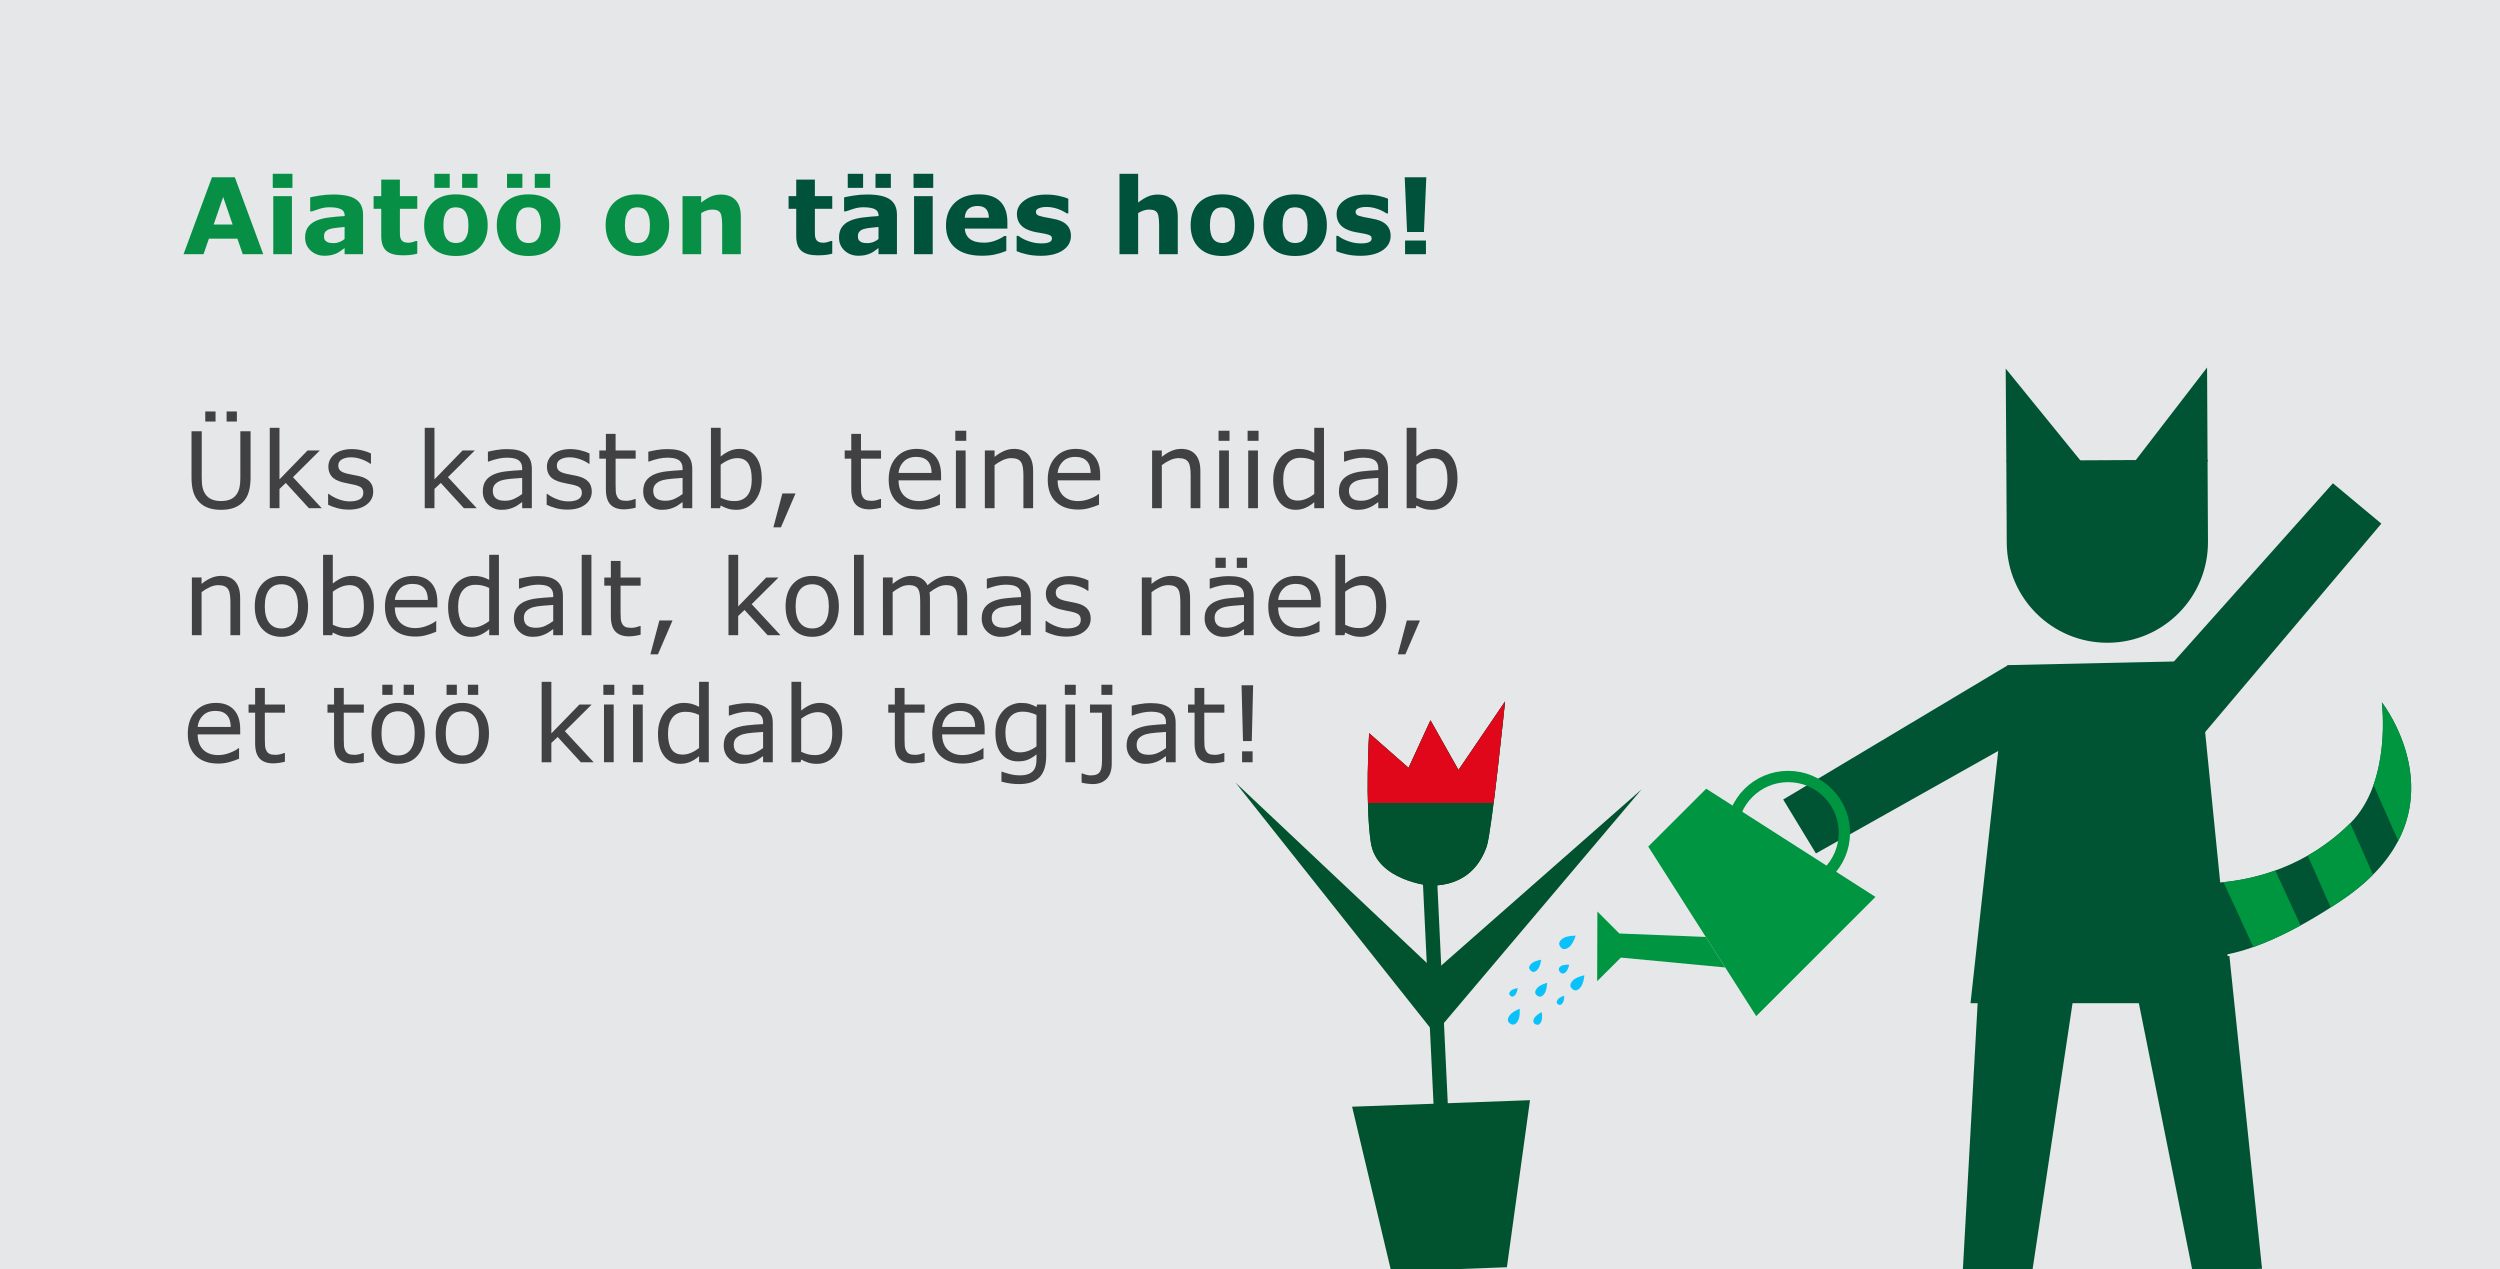
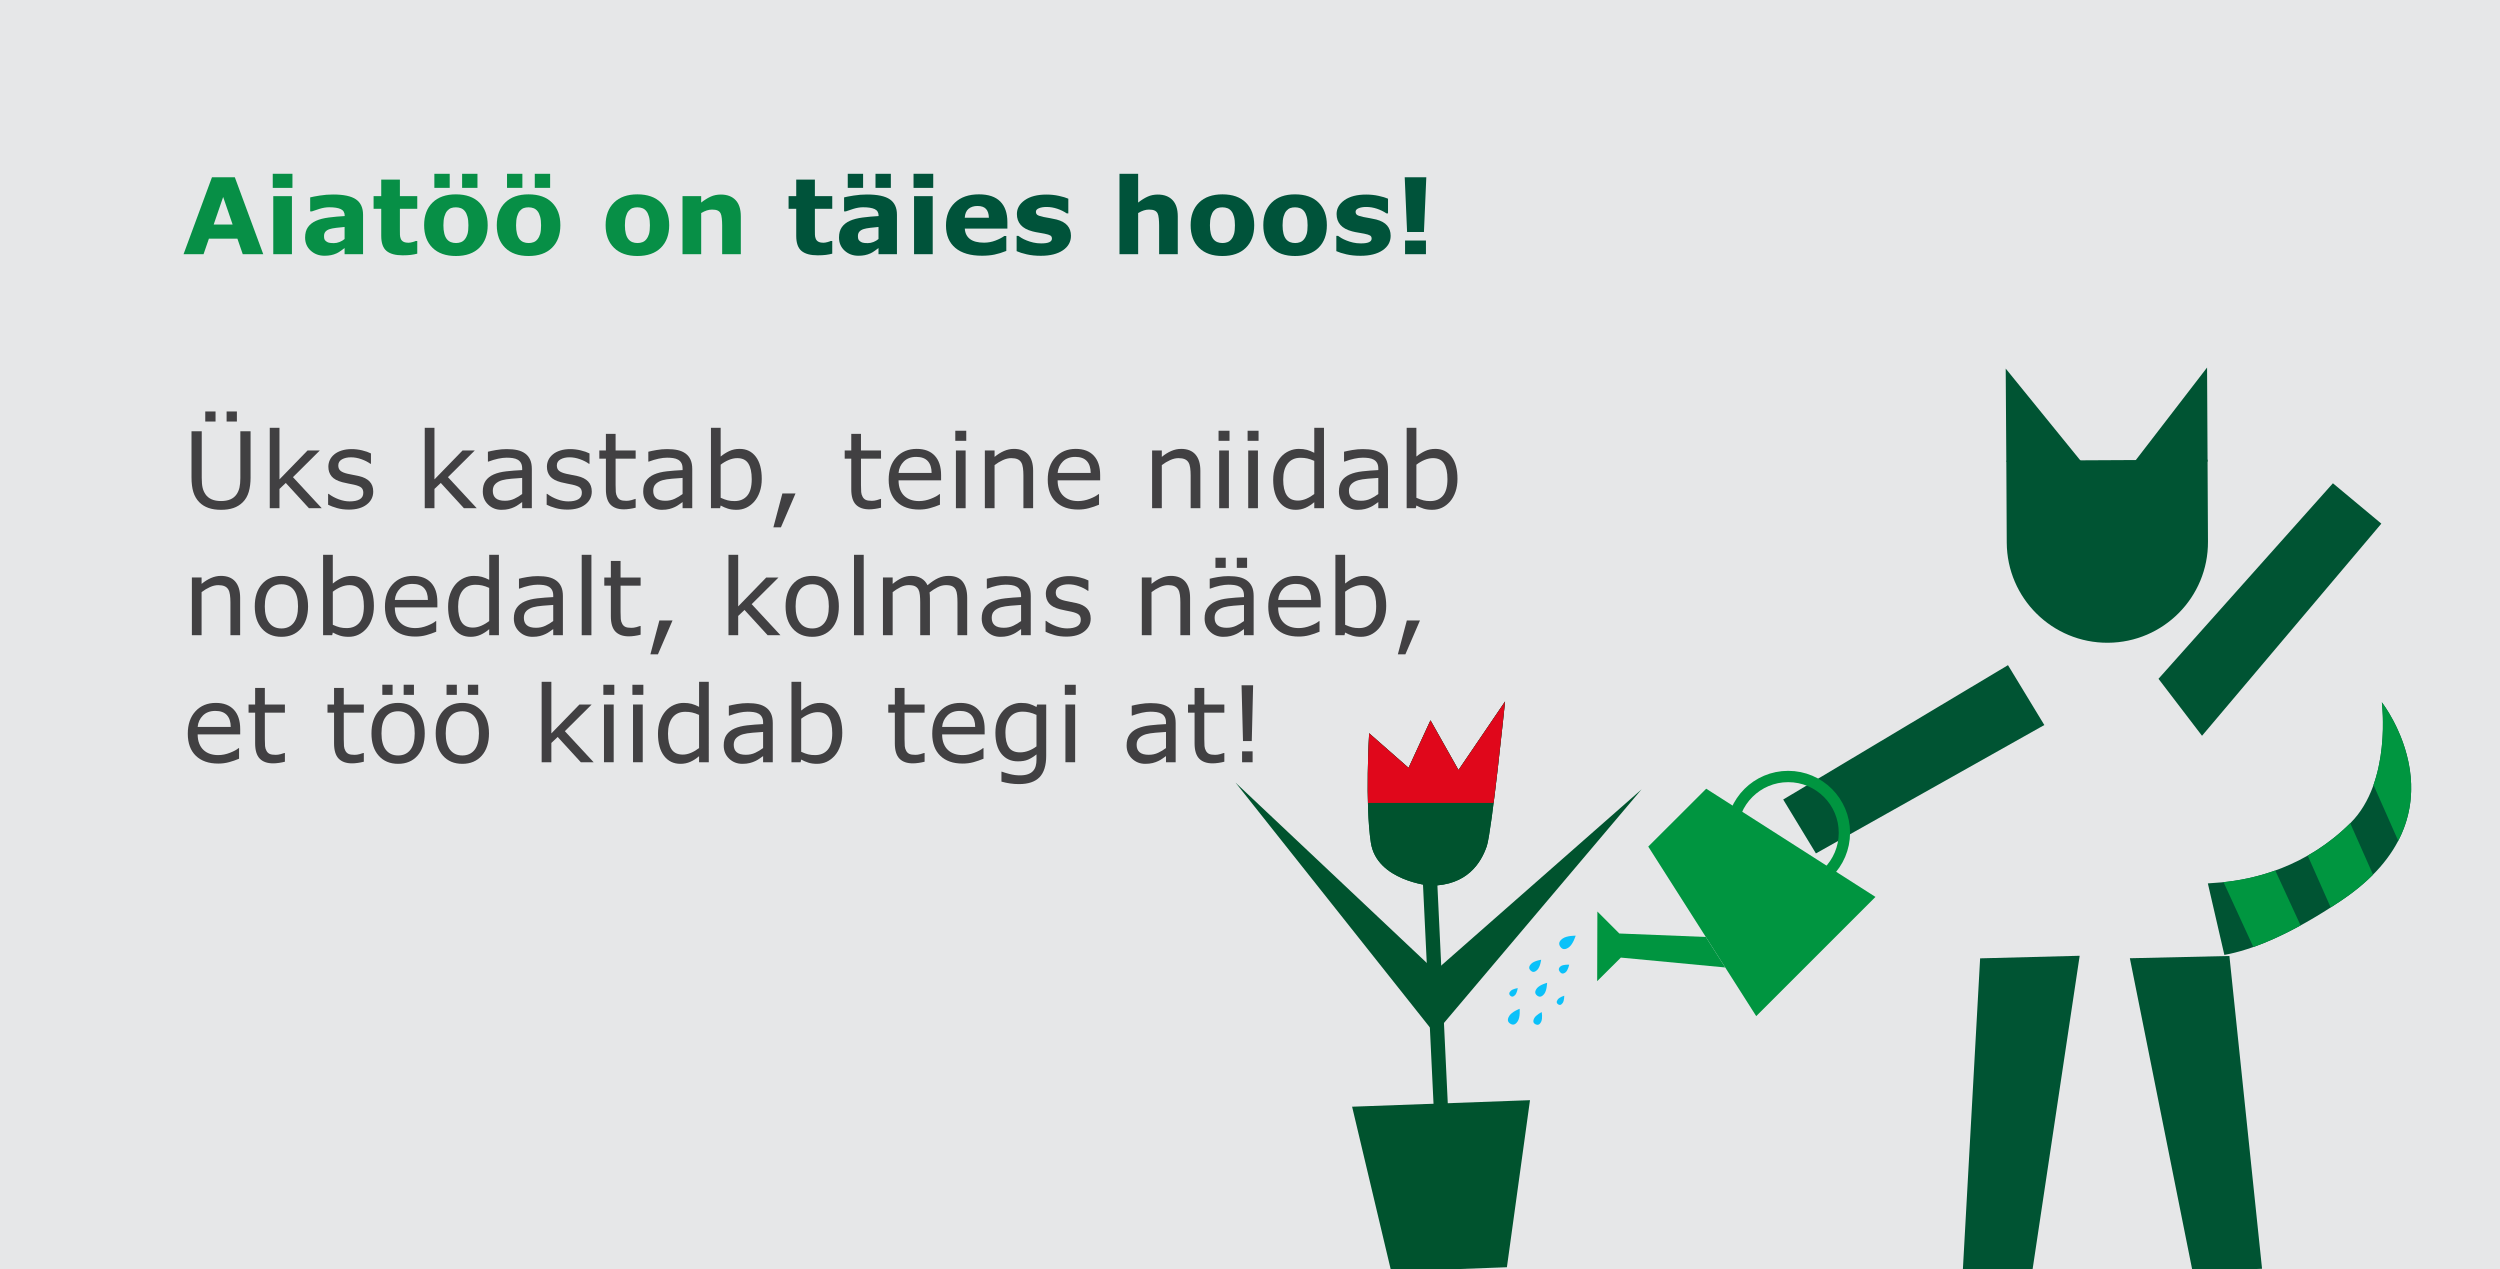
<svg xmlns="http://www.w3.org/2000/svg" xmlns:xlink="http://www.w3.org/1999/xlink" version="1.1" id="Layer_1" x="0px" y="0px" width="650px" height="330px" viewBox="0 0 650 330" style="enable-background:new 0 0 650 330;" xml:space="preserve">
  <style type="text/css">
	.st0{fill:#E6E7E8;}
	.st1{enable-background:new    ;}
	.st2{fill:#078F46;}
	.st3{fill:#00533A;}
	.st4{fill:#414042;}
	.st5{fill:#005433;}
	.st6{fill:#009640;}
	.st7{fill:#00532E;}
	.st8{clip-path:url(#SVGID_00000121242273080153155130000018224455531293102482_);fill:#E0071B;}
	.st9{fill:#009540;}
	.st10{fill:none;stroke:#009540;stroke-width:2.941;stroke-miterlimit:10;}
	.st11{fill:#0BC1F9;}
</style>
  <rect class="st0" width="650" height="330" />
  <g>
    <g class="st1">
      <path class="st2" d="M68.444,66.091h-5.328l-1.394-4.044h-7.404l-1.394,4.044h-5.2    l7.391-20.007h5.938L68.444,66.091z M60.481,58.378l-2.461-7.167l-2.462,7.167    H60.481z" />
      <path class="st2" d="M76.036,48.851h-5.12v-3.668h5.12V48.851z M75.901,66.091h-4.851    V51.001h4.851V66.091z" />
      <path class="st2" d="M89.594,64.492c-0.26,0.197-0.582,0.435-0.967,0.712    c-0.386,0.278-0.748,0.497-1.089,0.658c-0.475,0.215-0.967,0.374-1.478,0.477    s-1.071,0.155-1.68,0.155c-1.434,0-2.634-0.444-3.602-1.331    c-0.967-0.887-1.451-2.02-1.451-3.399c0-1.102,0.246-2.002,0.739-2.701    c0.492-0.699,1.191-1.25,2.097-1.653c0.896-0.403,2.006-0.69,3.332-0.86    c1.325-0.17,2.7-0.296,4.125-0.376v-0.081c0-0.833-0.341-1.409-1.021-1.727    s-1.684-0.477-3.01-0.477c-0.797,0-1.648,0.141-2.553,0.423    c-0.905,0.282-1.555,0.5-1.948,0.652h-0.443v-3.642    c0.511-0.134,1.341-0.293,2.492-0.477s2.305-0.275,3.46-0.275    c2.75,0,4.736,0.423,5.959,1.27c1.223,0.847,1.835,2.175,1.835,3.984v10.266H89.594    V64.492z M89.594,62.143v-3.134c-0.653,0.054-1.361,0.127-2.123,0.221    c-0.761,0.094-1.339,0.203-1.732,0.328c-0.484,0.152-0.854,0.373-1.109,0.663    c-0.255,0.291-0.383,0.672-0.383,1.145c0,0.313,0.027,0.567,0.081,0.764    c0.054,0.197,0.188,0.384,0.403,0.562c0.205,0.179,0.452,0.311,0.738,0.395    c0.287,0.085,0.734,0.127,1.344,0.127c0.484,0,0.975-0.098,1.472-0.294    C88.781,62.724,89.218,62.465,89.594,62.143z" />
      <path class="st2" d="M108.486,65.958c-0.52,0.134-1.07,0.239-1.652,0.314    c-0.582,0.076-1.295,0.114-2.137,0.114c-1.881,0-3.28-0.38-4.199-1.142    c-0.918-0.761-1.377-2.064-1.377-3.91v-7.054h-1.988v-3.278h1.988v-4.313h4.851    v4.313h4.515v3.278h-4.515v5.356c0,0.53,0.005,0.992,0.014,1.386    s0.08,0.749,0.214,1.063c0.125,0.314,0.347,0.563,0.663,0.747    c0.317,0.184,0.779,0.276,1.387,0.276c0.25,0,0.578-0.054,0.984-0.161    c0.407-0.108,0.69-0.206,0.852-0.296h0.401V65.958z" />
      <path class="st2" d="M126.801,58.553c0,2.481-0.724,4.437-2.17,5.865    c-1.447,1.429-3.479,2.143-6.094,2.143c-2.616,0-4.647-0.714-6.094-2.143    c-1.447-1.429-2.17-3.384-2.17-5.865c0-2.499,0.728-4.461,2.184-5.885    c1.455-1.424,3.482-2.137,6.08-2.137c2.634,0,4.669,0.717,6.106,2.15    C126.082,54.114,126.801,56.072,126.801,58.553z M116.925,48.851h-3.991v-3.668h3.991    V48.851z M120.848,62.221c0.313-0.385,0.549-0.849,0.706-1.391    c0.156-0.542,0.235-1.292,0.235-2.25c0-0.887-0.081-1.63-0.242-2.23    s-0.386-1.08-0.672-1.438c-0.287-0.367-0.632-0.626-1.035-0.779    c-0.402-0.152-0.837-0.228-1.303-0.228s-0.88,0.062-1.243,0.188    c-0.362,0.125-0.71,0.376-1.041,0.752c-0.296,0.349-0.531,0.829-0.706,1.438    c-0.175,0.609-0.262,1.375-0.262,2.298c0,0.824,0.076,1.539,0.229,2.143    c0.152,0.605,0.376,1.091,0.672,1.458c0.286,0.35,0.629,0.604,1.028,0.766    c0.398,0.161,0.853,0.242,1.363,0.242c0.438,0,0.857-0.074,1.257-0.222    C120.232,62.819,120.57,62.57,120.848,62.221z M124.14,48.851h-3.99v-3.668h3.99    V48.851z" />
      <path class="st2" d="M145.693,58.553c0,2.481-0.724,4.437-2.17,5.865    c-1.447,1.429-3.479,2.143-6.094,2.143c-2.616,0-4.647-0.714-6.094-2.143    c-1.447-1.429-2.17-3.384-2.17-5.865c0-2.499,0.728-4.461,2.184-5.885    c1.455-1.424,3.482-2.137,6.08-2.137c2.634,0,4.669,0.717,6.106,2.15    C144.975,54.114,145.693,56.072,145.693,58.553z M135.817,48.851h-3.991v-3.668h3.991    V48.851z M139.74,62.221c0.313-0.385,0.549-0.849,0.706-1.391    c0.156-0.542,0.235-1.292,0.235-2.25c0-0.887-0.081-1.63-0.242-2.23    s-0.386-1.08-0.672-1.438c-0.287-0.367-0.632-0.626-1.035-0.779    c-0.402-0.152-0.837-0.228-1.303-0.228s-0.88,0.062-1.243,0.188    c-0.362,0.125-0.71,0.376-1.041,0.752c-0.296,0.349-0.531,0.829-0.706,1.438    c-0.175,0.609-0.262,1.375-0.262,2.298c0,0.824,0.076,1.539,0.229,2.143    c0.152,0.605,0.376,1.091,0.672,1.458c0.286,0.35,0.629,0.604,1.028,0.766    c0.398,0.161,0.853,0.242,1.363,0.242c0.438,0,0.857-0.074,1.257-0.222    C139.125,62.819,139.463,62.57,139.74,62.221z M143.032,48.851h-3.99v-3.668h3.99    V48.851z" />
      <path class="st2" d="M173.991,58.553c0,2.481-0.724,4.437-2.17,5.865    c-1.447,1.429-3.479,2.143-6.094,2.143c-2.616,0-4.647-0.714-6.094-2.143    c-1.447-1.429-2.17-3.384-2.17-5.865c0-2.499,0.728-4.461,2.184-5.885    c1.455-1.424,3.482-2.137,6.08-2.137c2.634,0,4.669,0.717,6.106,2.15    C173.272,54.114,173.991,56.072,173.991,58.553z M168.038,62.221    c0.313-0.385,0.549-0.849,0.706-1.391c0.156-0.542,0.235-1.292,0.235-2.25    c0-0.887-0.081-1.63-0.242-2.23s-0.386-1.08-0.672-1.438    c-0.287-0.367-0.632-0.626-1.035-0.779c-0.402-0.152-0.837-0.228-1.303-0.228    s-0.88,0.062-1.243,0.188c-0.362,0.125-0.71,0.376-1.041,0.752    c-0.296,0.349-0.531,0.829-0.706,1.438c-0.175,0.609-0.262,1.375-0.262,2.298    c0,0.824,0.076,1.539,0.229,2.143c0.152,0.605,0.376,1.091,0.672,1.458    c0.286,0.35,0.629,0.604,1.028,0.766c0.398,0.161,0.853,0.242,1.363,0.242    c0.438,0,0.857-0.074,1.257-0.222C167.423,62.819,167.761,62.57,168.038,62.221z" />
      <path class="st2" d="M192.614,66.091h-4.852v-7.484c0-0.609-0.031-1.216-0.094-1.821    c-0.062-0.604-0.17-1.05-0.322-1.337c-0.18-0.331-0.441-0.573-0.786-0.726    s-0.826-0.229-1.444-0.229c-0.439,0-0.885,0.072-1.337,0.215    c-0.452,0.143-0.943,0.372-1.472,0.685v10.696h-4.851V51.001h4.851v1.666    c0.859-0.672,1.685-1.187,2.476-1.545c0.792-0.358,1.671-0.538,2.638-0.538    c1.628,0,2.9,0.475,3.817,1.424c0.917,0.95,1.376,2.37,1.376,4.26V66.091z" />
      <path class="st3" d="M216.384,65.958c-0.52,0.134-1.07,0.239-1.652,0.314    c-0.582,0.076-1.295,0.114-2.137,0.114c-1.881,0-3.28-0.38-4.199-1.142    c-0.918-0.761-1.377-2.064-1.377-3.91v-7.054h-1.988v-3.278h1.988v-4.313h4.851    v4.313h4.515v3.278h-4.515v5.356c0,0.53,0.005,0.992,0.014,1.386    s0.08,0.749,0.214,1.063c0.125,0.314,0.347,0.563,0.663,0.747    c0.317,0.184,0.779,0.276,1.387,0.276c0.25,0,0.578-0.054,0.984-0.161    c0.407-0.108,0.69-0.206,0.852-0.296h0.401V65.958z" />
      <path class="st3" d="M228.409,64.492c-0.26,0.197-0.582,0.435-0.967,0.712    c-0.386,0.278-0.748,0.497-1.089,0.658c-0.475,0.215-0.967,0.374-1.478,0.477    s-1.071,0.155-1.68,0.155c-1.434,0-2.634-0.444-3.602-1.331    c-0.967-0.887-1.451-2.02-1.451-3.399c0-1.102,0.246-2.002,0.739-2.701    c0.492-0.699,1.191-1.25,2.097-1.653c0.896-0.403,2.006-0.69,3.332-0.86    c1.325-0.17,2.7-0.296,4.125-0.376v-0.081c0-0.833-0.341-1.409-1.021-1.727    s-1.684-0.477-3.01-0.477c-0.797,0-1.648,0.141-2.553,0.423    c-0.905,0.282-1.555,0.5-1.948,0.652h-0.443v-3.642    c0.511-0.134,1.341-0.293,2.492-0.477s2.305-0.275,3.46-0.275    c2.75,0,4.736,0.423,5.959,1.27c1.223,0.847,1.835,2.175,1.835,3.984v10.266    h-4.798V64.492z M224.405,48.851h-3.99v-3.668h3.99V48.851z M228.409,62.143v-3.134    c-0.653,0.054-1.361,0.127-2.123,0.221c-0.761,0.094-1.339,0.203-1.732,0.328    c-0.484,0.152-0.854,0.373-1.109,0.663c-0.255,0.291-0.383,0.672-0.383,1.145    c0,0.313,0.027,0.567,0.081,0.764c0.054,0.197,0.188,0.384,0.403,0.562    c0.205,0.179,0.452,0.311,0.738,0.395c0.287,0.085,0.734,0.127,1.344,0.127    c0.484,0,0.975-0.098,1.472-0.294C227.597,62.724,228.033,62.465,228.409,62.143z     M231.621,48.851h-3.991v-3.668h3.991V48.851z" />
      <path class="st3" d="M242.64,48.851h-5.12v-3.668h5.12V48.851z M242.505,66.091h-4.851    V51.001h4.851V66.091z" />
      <path class="st3" d="M261.922,59.439h-11.072c0.072,1.183,0.521,2.087,1.351,2.714    c0.828,0.627,2.049,0.94,3.661,0.94c1.021,0,2.012-0.183,2.97-0.551    c0.959-0.367,1.716-0.761,2.271-1.183h0.537v3.883    c-1.093,0.439-2.123,0.757-3.091,0.954c-0.967,0.197-2.038,0.296-3.211,0.296    c-3.028,0-5.348-0.681-6.961-2.042c-1.612-1.362-2.418-3.301-2.418-5.818    c0-2.49,0.764-4.463,2.291-5.919c1.527-1.456,3.621-2.184,6.281-2.184    c2.454,0,4.3,0.621,5.536,1.861s1.854,3.025,1.854,5.354V59.439z     M257.111,56.604c-0.026-1.012-0.277-1.774-0.752-2.284    c-0.476-0.511-1.215-0.766-2.218-0.766c-0.932,0-1.697,0.242-2.298,0.726    c-0.6,0.484-0.936,1.259-1.008,2.325H257.111z" />
      <path class="st3" d="M278.448,61.307c0,1.559-0.698,2.815-2.096,3.769    c-1.397,0.954-3.311,1.431-5.737,1.431c-1.344,0-2.562-0.125-3.655-0.376    c-1.093-0.251-1.971-0.529-2.634-0.833v-3.977h0.443    c0.242,0.17,0.521,0.356,0.84,0.558s0.769,0.419,1.351,0.652    c0.502,0.206,1.07,0.383,1.706,0.531c0.637,0.147,1.317,0.222,2.043,0.222    c0.949,0,1.652-0.105,2.109-0.316s0.686-0.522,0.686-0.934    c0-0.367-0.135-0.633-0.403-0.799c-0.269-0.166-0.779-0.325-1.532-0.477    c-0.358-0.081-0.844-0.168-1.457-0.262c-0.614-0.094-1.172-0.208-1.674-0.342    c-1.37-0.358-2.387-0.916-3.05-1.673s-0.994-1.7-0.994-2.829    c0-1.451,0.688-2.658,2.062-3.621s3.254-1.445,5.637-1.445    c1.129,0,2.21,0.114,3.245,0.343c1.034,0.229,1.843,0.473,2.425,0.732v3.816    h-0.416c-0.717-0.492-1.534-0.894-2.452-1.203    c-0.919-0.309-1.848-0.463-2.788-0.463c-0.779,0-1.436,0.107-1.969,0.322    c-0.533,0.215-0.8,0.52-0.8,0.914c0,0.358,0.121,0.631,0.363,0.819    c0.242,0.188,0.811,0.376,1.706,0.564c0.493,0.099,1.023,0.195,1.593,0.289    c0.568,0.094,1.14,0.213,1.713,0.356c1.272,0.332,2.213,0.853,2.822,1.565    C278.144,59.352,278.448,60.241,278.448,61.307z" />
      <path class="st3" d="M306.224,66.091h-4.852v-7.484c0-0.609-0.031-1.216-0.094-1.821    c-0.062-0.604-0.17-1.05-0.322-1.337c-0.18-0.331-0.441-0.573-0.786-0.726    s-0.826-0.229-1.444-0.229c-0.439,0-0.885,0.072-1.337,0.215    c-0.452,0.143-0.943,0.372-1.472,0.685v10.696h-4.851V45.183h4.851v7.484    c0.859-0.672,1.685-1.187,2.476-1.545c0.792-0.358,1.671-0.538,2.638-0.538    c1.628,0,2.9,0.475,3.817,1.424c0.917,0.95,1.376,2.37,1.376,4.26V66.091z" />
      <path class="st3" d="M326.096,58.553c0,2.481-0.724,4.437-2.17,5.865    c-1.447,1.429-3.479,2.143-6.094,2.143c-2.616,0-4.647-0.714-6.094-2.143    c-1.447-1.429-2.17-3.384-2.17-5.865c0-2.499,0.728-4.461,2.184-5.885    c1.455-1.424,3.482-2.137,6.08-2.137c2.634,0,4.669,0.717,6.106,2.15    C325.377,54.114,326.096,56.072,326.096,58.553z M320.143,62.221    c0.313-0.385,0.549-0.849,0.706-1.391c0.156-0.542,0.235-1.292,0.235-2.25    c0-0.887-0.081-1.63-0.242-2.23s-0.386-1.08-0.672-1.438    c-0.287-0.367-0.632-0.626-1.035-0.779c-0.402-0.152-0.837-0.228-1.303-0.228    s-0.88,0.062-1.243,0.188c-0.362,0.125-0.71,0.376-1.041,0.752    c-0.296,0.349-0.531,0.829-0.706,1.438c-0.175,0.609-0.262,1.375-0.262,2.298    c0,0.824,0.076,1.539,0.229,2.143c0.152,0.605,0.376,1.091,0.672,1.458    c0.286,0.35,0.629,0.604,1.028,0.766c0.398,0.161,0.853,0.242,1.363,0.242    c0.438,0,0.857-0.074,1.257-0.222C319.527,62.819,319.865,62.57,320.143,62.221z" />
      <path class="st3" d="M344.988,58.553c0,2.481-0.724,4.437-2.17,5.865    c-1.447,1.429-3.479,2.143-6.094,2.143c-2.616,0-4.647-0.714-6.094-2.143    c-1.447-1.429-2.17-3.384-2.17-5.865c0-2.499,0.728-4.461,2.184-5.885    c1.455-1.424,3.482-2.137,6.08-2.137c2.634,0,4.669,0.717,6.106,2.15    C344.27,54.114,344.988,56.072,344.988,58.553z M339.035,62.221    c0.313-0.385,0.549-0.849,0.706-1.391c0.156-0.542,0.235-1.292,0.235-2.25    c0-0.887-0.081-1.63-0.242-2.23s-0.386-1.08-0.672-1.438    c-0.287-0.367-0.632-0.626-1.035-0.779c-0.402-0.152-0.837-0.228-1.303-0.228    s-0.88,0.062-1.243,0.188c-0.362,0.125-0.71,0.376-1.041,0.752    c-0.296,0.349-0.531,0.829-0.706,1.438c-0.175,0.609-0.262,1.375-0.262,2.298    c0,0.824,0.076,1.539,0.229,2.143c0.152,0.605,0.376,1.091,0.672,1.458    c0.286,0.35,0.629,0.604,1.028,0.766c0.398,0.161,0.853,0.242,1.363,0.242    c0.438,0,0.857-0.074,1.257-0.222C338.42,62.819,338.758,62.57,339.035,62.221z" />
      <path class="st3" d="M361.569,61.307c0,1.559-0.698,2.815-2.096,3.769    c-1.397,0.954-3.311,1.431-5.737,1.431c-1.344,0-2.562-0.125-3.655-0.376    c-1.093-0.251-1.971-0.529-2.634-0.833v-3.977h0.443    c0.242,0.17,0.521,0.356,0.84,0.558s0.769,0.419,1.351,0.652    c0.502,0.206,1.07,0.383,1.706,0.531c0.637,0.147,1.317,0.222,2.043,0.222    c0.949,0,1.652-0.105,2.109-0.316S356.625,62.445,356.625,62.033    c0-0.367-0.135-0.633-0.403-0.799c-0.269-0.166-0.779-0.325-1.532-0.477    c-0.358-0.081-0.844-0.168-1.457-0.262c-0.614-0.094-1.172-0.208-1.674-0.342    c-1.37-0.358-2.387-0.916-3.05-1.673s-0.994-1.7-0.994-2.829    c0-1.451,0.688-2.658,2.062-3.621s3.254-1.445,5.637-1.445    c1.129,0,2.21,0.114,3.245,0.343c1.034,0.229,1.843,0.473,2.425,0.732v3.816    h-0.416c-0.717-0.492-1.534-0.894-2.452-1.203    c-0.919-0.309-1.848-0.463-2.788-0.463c-0.779,0-1.436,0.107-1.969,0.322    c-0.533,0.215-0.8,0.52-0.8,0.914c0,0.358,0.121,0.631,0.363,0.819    c0.242,0.188,0.811,0.376,1.706,0.564c0.493,0.099,1.023,0.195,1.593,0.289    c0.568,0.094,1.14,0.213,1.713,0.356c1.272,0.332,2.213,0.853,2.822,1.565    C361.265,59.352,361.569,60.241,361.569,61.307z" />
      <path class="st3" d="M370.841,46.083l-0.618,14.243h-4.381l-0.618-14.243H370.841z     M370.746,66.091h-5.429V62.543h5.429V66.091z" />
      <path class="st4" d="M65.152,124.1c0,1.451-0.159,2.716-0.477,3.796    c-0.318,1.08-0.84,1.978-1.565,2.694c-0.69,0.681-1.496,1.178-2.419,1.492    s-1.998,0.47-3.225,0.47c-1.255,0-2.348-0.166-3.279-0.497    c-0.932-0.332-1.715-0.82-2.351-1.465c-0.726-0.734-1.248-1.621-1.565-2.66    c-0.318-1.039-0.478-2.316-0.478-3.83v-11.972h2.661v12.106    c0,1.084,0.073,1.939,0.222,2.566c0.147,0.627,0.396,1.196,0.745,1.707    c0.395,0.583,0.93,1.021,1.605,1.317c0.677,0.295,1.489,0.443,2.439,0.443    c0.958,0,1.773-0.146,2.445-0.437s1.209-0.732,1.612-1.324    c0.35-0.511,0.598-1.095,0.746-1.753c0.147-0.659,0.222-1.476,0.222-2.452    v-12.174h2.66V124.1z M56.042,109.602h-2.674v-2.62h2.674V109.602z     M61.592,109.602h-2.674v-2.62h2.674V109.602z" />
      <path class="st4" d="M83.654,132.136h-3.332l-6.02-6.571l-1.64,1.559v5.012h-2.525    v-20.908h2.525v13.41l7.297-7.511h3.185l-6.975,6.933L83.654,132.136z" />
      <path class="st4" d="M97.038,127.809c0,1.371-0.566,2.495-1.699,3.373    c-1.134,0.878-2.681,1.317-4.643,1.317c-1.11,0-2.13-0.132-3.057-0.396    c-0.928-0.264-1.705-0.553-2.331-0.867v-2.835h0.134    c0.797,0.6,1.685,1.077,2.66,1.431c0.977,0.354,1.913,0.531,2.809,0.531    c1.11,0,1.979-0.179,2.606-0.538s0.941-0.923,0.941-1.693    c0-0.591-0.171-1.039-0.511-1.343c-0.341-0.305-0.994-0.564-1.962-0.78    c-0.358-0.081-0.826-0.174-1.404-0.282c-0.578-0.108-1.104-0.224-1.579-0.35    c-1.316-0.349-2.25-0.862-2.801-1.539c-0.552-0.676-0.827-1.507-0.827-2.492    c0-0.618,0.128-1.201,0.383-1.747c0.256-0.546,0.644-1.035,1.163-1.464    c0.501-0.421,1.14-0.755,1.914-1.001c0.775-0.246,1.642-0.369,2.601-0.369    c0.896,0,1.803,0.11,2.721,0.329c0.918,0.22,1.682,0.486,2.291,0.799v2.701    H96.312c-0.645-0.475-1.429-0.875-2.351-1.202    c-0.923-0.327-1.828-0.491-2.715-0.491c-0.923,0-1.702,0.177-2.338,0.531    c-0.636,0.354-0.954,0.88-0.954,1.579c0,0.618,0.192,1.084,0.578,1.397    c0.376,0.314,0.985,0.569,1.827,0.766c0.466,0.107,0.987,0.215,1.565,0.323    c0.578,0.107,1.06,0.206,1.444,0.295c1.174,0.269,2.078,0.73,2.715,1.384    C96.721,125.838,97.038,126.716,97.038,127.809z" />
      <path class="st4" d="M123.951,132.136h-3.332l-6.02-6.571l-1.64,1.559v5.012h-2.525    v-20.908h2.525v13.41l7.297-7.511h3.185l-6.975,6.933L123.951,132.136z" />
      <path class="st4" d="M138.276,132.136h-2.513v-1.599    c-0.225,0.152-0.526,0.365-0.907,0.638c-0.381,0.273-0.751,0.491-1.108,0.652    c-0.422,0.206-0.905,0.378-1.451,0.518c-0.547,0.139-1.188,0.208-1.922,0.208    c-1.353,0-2.499-0.448-3.439-1.344c-0.94-0.896-1.411-2.038-1.411-3.426    c0-1.138,0.244-2.058,0.732-2.761s1.185-1.256,2.089-1.66    c0.914-0.403,2.012-0.676,3.292-0.819c1.281-0.144,2.656-0.251,4.126-0.323    v-0.39c0-0.573-0.102-1.048-0.303-1.424c-0.201-0.376-0.49-0.672-0.866-0.887    c-0.358-0.206-0.789-0.345-1.29-0.417c-0.502-0.072-1.026-0.107-1.572-0.107    c-0.663,0-1.402,0.087-2.218,0.262c-0.814,0.175-1.657,0.428-2.525,0.759h-0.135    v-2.566c0.493-0.134,1.205-0.282,2.137-0.443s1.85-0.242,2.755-0.242    c1.057,0,1.977,0.087,2.761,0.262c0.784,0.175,1.462,0.473,2.036,0.894    c0.564,0.412,0.994,0.945,1.29,1.599c0.295,0.654,0.443,1.465,0.443,2.432    V132.136z M135.764,128.44v-4.179c-0.771,0.045-1.678,0.112-2.722,0.202    c-1.043,0.089-1.87,0.22-2.479,0.39c-0.726,0.206-1.312,0.526-1.761,0.96    c-0.448,0.435-0.672,1.033-0.672,1.794c0,0.86,0.26,1.507,0.779,1.942    s1.312,0.651,2.379,0.651c0.887,0,1.697-0.172,2.432-0.517    S135.136,128.924,135.764,128.44z" />
      <path class="st4" d="M153.862,127.809c0,1.371-0.566,2.495-1.699,3.373    c-1.134,0.878-2.681,1.317-4.643,1.317c-1.11,0-2.13-0.132-3.057-0.396    c-0.928-0.264-1.705-0.553-2.331-0.867v-2.835h0.134    c0.797,0.6,1.685,1.077,2.66,1.431c0.977,0.354,1.913,0.531,2.809,0.531    c1.11,0,1.979-0.179,2.606-0.538s0.941-0.923,0.941-1.693    c0-0.591-0.171-1.039-0.511-1.343c-0.341-0.305-0.994-0.564-1.962-0.78    c-0.358-0.081-0.826-0.174-1.404-0.282c-0.578-0.108-1.104-0.224-1.579-0.35    c-1.316-0.349-2.25-0.862-2.801-1.539c-0.552-0.676-0.827-1.507-0.827-2.492    c0-0.618,0.128-1.201,0.383-1.747c0.256-0.546,0.644-1.035,1.163-1.464    c0.501-0.421,1.14-0.755,1.914-1.001c0.775-0.246,1.642-0.369,2.601-0.369    c0.896,0,1.803,0.11,2.721,0.329c0.918,0.22,1.682,0.486,2.291,0.799v2.701    h-0.135c-0.645-0.475-1.429-0.875-2.351-1.202    c-0.923-0.327-1.828-0.491-2.715-0.491c-0.923,0-1.702,0.177-2.338,0.531    c-0.636,0.354-0.954,0.88-0.954,1.579c0,0.618,0.192,1.084,0.578,1.397    c0.376,0.314,0.985,0.569,1.827,0.766c0.466,0.107,0.987,0.215,1.565,0.323    c0.578,0.107,1.06,0.206,1.444,0.295c1.174,0.269,2.078,0.73,2.715,1.384    C153.545,125.838,153.862,126.716,153.862,127.809z" />
      <path class="st4" d="M165.271,132.001c-0.475,0.125-0.992,0.229-1.552,0.309    c-0.561,0.081-1.06,0.121-1.498,0.121c-1.532,0-2.697-0.412-3.494-1.236    s-1.195-2.146-1.195-3.964v-7.981h-1.707v-2.123h1.707v-4.313h2.525v4.313h5.214    v2.123h-5.214v6.839c0,0.788,0.019,1.404,0.054,1.847    c0.036,0.444,0.161,0.858,0.377,1.243c0.196,0.358,0.468,0.62,0.812,0.786    c0.345,0.166,0.871,0.249,1.579,0.249c0.412,0,0.842-0.061,1.29-0.182    c0.447-0.121,0.77-0.222,0.967-0.302h0.135V132.001z" />
      <path class="st4" d="M179.984,132.136h-2.513v-1.599    c-0.225,0.152-0.526,0.365-0.907,0.638c-0.381,0.273-0.751,0.491-1.108,0.652    c-0.422,0.206-0.905,0.378-1.451,0.518c-0.547,0.139-1.188,0.208-1.922,0.208    c-1.353,0-2.499-0.448-3.439-1.344c-0.94-0.896-1.411-2.038-1.411-3.426    c0-1.138,0.244-2.058,0.732-2.761s1.185-1.256,2.089-1.66    c0.914-0.403,2.012-0.676,3.292-0.819c1.281-0.144,2.656-0.251,4.126-0.323    v-0.39c0-0.573-0.102-1.048-0.303-1.424c-0.201-0.376-0.49-0.672-0.866-0.887    c-0.358-0.206-0.789-0.345-1.29-0.417c-0.502-0.072-1.026-0.107-1.572-0.107    c-0.663,0-1.402,0.087-2.218,0.262c-0.814,0.175-1.657,0.428-2.525,0.759H168.562    v-2.566c0.493-0.134,1.205-0.282,2.137-0.443s1.85-0.242,2.755-0.242    c1.057,0,1.977,0.087,2.761,0.262c0.784,0.175,1.462,0.473,2.036,0.894    c0.564,0.412,0.994,0.945,1.29,1.599c0.295,0.654,0.443,1.465,0.443,2.432    V132.136z M177.472,128.44v-4.179c-0.771,0.045-1.678,0.112-2.722,0.202    c-1.043,0.089-1.87,0.22-2.479,0.39c-0.726,0.206-1.312,0.526-1.761,0.96    c-0.448,0.435-0.672,1.033-0.672,1.794c0,0.86,0.26,1.507,0.779,1.942    s1.312,0.651,2.379,0.651c0.887,0,1.697-0.172,2.432-0.517    S176.844,128.924,177.472,128.44z" />
      <path class="st4" d="M198.057,124.517c0,1.254-0.177,2.383-0.531,3.386    c-0.354,1.003-0.831,1.845-1.431,2.526c-0.636,0.708-1.335,1.239-2.096,1.592    c-0.762,0.354-1.6,0.531-2.513,0.531c-0.852,0-1.595-0.101-2.23-0.302    c-0.637-0.202-1.264-0.473-1.882-0.813l-0.161,0.699h-2.365v-20.908h2.526v7.471    c0.708-0.582,1.46-1.059,2.258-1.431c0.797-0.372,1.692-0.558,2.688-0.558    c1.773,0,3.173,0.681,4.198,2.042C197.544,120.114,198.057,122.036,198.057,124.517z     M195.45,124.584c0-1.792-0.296-3.151-0.888-4.078    c-0.591-0.927-1.545-1.391-2.861-1.391c-0.735,0-1.479,0.159-2.23,0.477    c-0.753,0.318-1.451,0.728-2.097,1.229v8.6    c0.717,0.323,1.333,0.546,1.848,0.672c0.516,0.125,1.1,0.188,1.754,0.188    c1.397,0,2.492-0.459,3.285-1.377C195.054,127.986,195.45,126.546,195.45,124.584z    " />
      <path class="st4" d="M206.831,128.306l-3.79,8.801h-1.961l2.338-8.801H206.831z" />
      <path class="st4" d="M229.068,132.001c-0.475,0.125-0.992,0.229-1.552,0.309    c-0.561,0.081-1.06,0.121-1.498,0.121c-1.532,0-2.697-0.412-3.494-1.236    s-1.195-2.146-1.195-3.964v-7.981h-1.707v-2.123h1.707v-4.313h2.525v4.313h5.214    v2.123h-5.214v6.839c0,0.788,0.019,1.404,0.054,1.847    c0.036,0.444,0.161,0.858,0.377,1.243c0.196,0.358,0.468,0.62,0.812,0.786    c0.345,0.166,0.871,0.249,1.579,0.249c0.412,0,0.842-0.061,1.29-0.182    c0.447-0.121,0.77-0.222,0.967-0.302h0.135V132.001z" />
      <path class="st4" d="M244.682,124.893h-11.058c0,0.923,0.139,1.727,0.416,2.412    s0.658,1.248,1.143,1.687c0.465,0.43,1.019,0.752,1.659,0.967    s1.346,0.322,2.116,0.322c1.021,0,2.049-0.204,3.084-0.611    c1.034-0.407,1.771-0.808,2.21-1.203h0.135v2.755    c-0.852,0.358-1.72,0.658-2.607,0.9c-0.887,0.242-1.818,0.363-2.795,0.363    c-2.49,0-4.434-0.674-5.831-2.022s-2.097-3.263-2.097-5.744    c0-2.455,0.67-4.403,2.01-5.845c1.339-1.442,3.102-2.163,5.287-2.163    c2.024,0,3.585,0.591,4.683,1.773c1.097,1.183,1.646,2.862,1.646,5.039V124.893z     M242.223,122.958c-0.009-1.326-0.342-2.352-1.001-3.077    c-0.658-0.726-1.659-1.088-3.003-1.088c-1.353,0-2.43,0.399-3.231,1.196    c-0.802,0.797-1.256,1.787-1.363,2.97H242.223z" />
      <path class="st4" d="M251.226,114.614h-2.849v-2.62h2.849V114.614z M251.064,132.136h-2.526    v-15.009h2.526V132.136z" />
      <path class="st4" d="M268.613,132.136h-2.526v-8.546c0-0.689-0.04-1.337-0.121-1.941    c-0.08-0.605-0.229-1.077-0.443-1.418c-0.224-0.376-0.547-0.656-0.968-0.839    s-0.967-0.276-1.639-0.276c-0.69,0-1.411,0.17-2.164,0.511    c-0.752,0.341-1.474,0.775-2.163,1.303v11.207H256.062v-15.009h2.526v1.666    c0.788-0.654,1.604-1.165,2.445-1.532c0.843-0.367,1.707-0.551,2.594-0.551    c1.621,0,2.857,0.488,3.709,1.464c0.851,0.977,1.276,2.383,1.276,4.219V132.136z    " />
      <path class="st4" d="M286.04,124.893h-11.058c0,0.923,0.139,1.727,0.416,2.412    s0.658,1.248,1.143,1.687c0.465,0.43,1.019,0.752,1.659,0.967    s1.346,0.322,2.116,0.322c1.021,0,2.049-0.204,3.084-0.611    c1.034-0.407,1.771-0.808,2.21-1.203h0.135v2.755    c-0.852,0.358-1.72,0.658-2.607,0.9c-0.887,0.242-1.818,0.363-2.795,0.363    c-2.49,0-4.434-0.674-5.831-2.022s-2.097-3.263-2.097-5.744    c0-2.455,0.67-4.403,2.01-5.845c1.339-1.442,3.102-2.163,5.287-2.163    c2.024,0,3.585,0.591,4.683,1.773c1.097,1.183,1.646,2.862,1.646,5.039V124.893z     M283.581,122.958c-0.009-1.326-0.342-2.352-1.001-3.077    c-0.658-0.726-1.659-1.088-3.003-1.088c-1.353,0-2.43,0.399-3.231,1.196    c-0.802,0.797-1.256,1.787-1.363,2.97H283.581z" />
      <path class="st4" d="M312.095,132.136h-2.526v-8.546c0-0.689-0.04-1.337-0.121-1.941    c-0.08-0.605-0.229-1.077-0.443-1.418c-0.224-0.376-0.547-0.656-0.968-0.839    s-0.967-0.276-1.639-0.276c-0.69,0-1.411,0.17-2.164,0.511    c-0.752,0.341-1.474,0.775-2.163,1.303v11.207h-2.526v-15.009h2.526v1.666    c0.788-0.654,1.604-1.165,2.445-1.532c0.843-0.367,1.707-0.551,2.594-0.551    c1.621,0,2.857,0.488,3.709,1.464c0.851,0.977,1.276,2.383,1.276,4.219V132.136z    " />
      <path class="st4" d="M319.673,114.614h-2.849v-2.62h2.849V114.614z M319.512,132.136h-2.526    v-15.009h2.526V132.136z" />
      <path class="st4" d="M327.225,114.614h-2.849v-2.62h2.849V114.614z M327.063,132.136h-2.526    v-15.009h2.526V132.136z" />
      <path class="st4" d="M344.235,132.136h-2.525v-1.572    c-0.726,0.627-1.483,1.115-2.271,1.465c-0.788,0.349-1.644,0.524-2.566,0.524    c-1.791,0-3.214-0.689-4.266-2.069c-1.053-1.379-1.579-3.292-1.579-5.737    c0-1.272,0.182-2.405,0.544-3.399c0.363-0.995,0.854-1.841,1.472-2.54    c0.609-0.68,1.318-1.2,2.13-1.559c0.811-0.358,1.65-0.537,2.52-0.537    c0.788,0,1.486,0.083,2.096,0.249c0.609,0.166,1.25,0.423,1.922,0.772v-6.503h2.525    V132.136z M341.71,128.44v-8.613c-0.682-0.305-1.29-0.515-1.828-0.631    c-0.537-0.117-1.124-0.175-1.76-0.175c-1.416,0-2.518,0.493-3.306,1.478    s-1.183,2.383-1.183,4.192c0,1.783,0.305,3.137,0.914,4.064    s1.586,1.391,2.929,1.391c0.717,0,1.442-0.159,2.177-0.477    C340.389,129.352,341.073,128.942,341.71,128.44z" />
      <path class="st4" d="M360.871,132.136h-2.513v-1.599    c-0.225,0.152-0.526,0.365-0.907,0.638c-0.381,0.273-0.751,0.491-1.108,0.652    c-0.422,0.206-0.905,0.378-1.451,0.518c-0.547,0.139-1.188,0.208-1.922,0.208    c-1.353,0-2.499-0.448-3.439-1.344c-0.94-0.896-1.411-2.038-1.411-3.426    c0-1.138,0.244-2.058,0.732-2.761s1.185-1.256,2.089-1.66    c0.914-0.403,2.012-0.676,3.292-0.819c1.281-0.144,2.656-0.251,4.126-0.323    v-0.39c0-0.573-0.102-1.048-0.303-1.424c-0.201-0.376-0.49-0.672-0.866-0.887    c-0.358-0.206-0.789-0.345-1.29-0.417c-0.502-0.072-1.026-0.107-1.572-0.107    c-0.663,0-1.402,0.087-2.218,0.262c-0.814,0.175-1.657,0.428-2.525,0.759h-0.135    v-2.566c0.493-0.134,1.205-0.282,2.137-0.443s1.85-0.242,2.755-0.242    c1.057,0,1.977,0.087,2.761,0.262c0.784,0.175,1.462,0.473,2.036,0.894    c0.564,0.412,0.994,0.945,1.29,1.599c0.295,0.654,0.443,1.465,0.443,2.432    V132.136z M358.358,128.44v-4.179c-0.771,0.045-1.678,0.112-2.722,0.202    c-1.043,0.089-1.87,0.22-2.479,0.39c-0.726,0.206-1.312,0.526-1.761,0.96    c-0.448,0.435-0.672,1.033-0.672,1.794c0,0.86,0.26,1.507,0.779,1.942    s1.312,0.651,2.379,0.651c0.887,0,1.697-0.172,2.432-0.517    S357.73,128.924,358.358,128.44z" />
      <path class="st4" d="M378.943,124.517c0,1.254-0.177,2.383-0.531,3.386    c-0.354,1.003-0.831,1.845-1.431,2.526c-0.636,0.708-1.335,1.239-2.096,1.592    c-0.762,0.354-1.6,0.531-2.513,0.531c-0.852,0-1.595-0.101-2.23-0.302    c-0.637-0.202-1.264-0.473-1.882-0.813l-0.161,0.699h-2.365v-20.908h2.526v7.471    c0.708-0.582,1.46-1.059,2.258-1.431c0.797-0.372,1.692-0.558,2.688-0.558    c1.773,0,3.173,0.681,4.198,2.042C378.431,120.114,378.943,122.036,378.943,124.517z     M376.337,124.584c0-1.792-0.296-3.151-0.888-4.078    c-0.591-0.927-1.545-1.391-2.861-1.391c-0.735,0-1.479,0.159-2.23,0.477    c-0.753,0.318-1.451,0.728-2.097,1.229v8.6    c0.717,0.323,1.333,0.546,1.848,0.672c0.516,0.125,1.1,0.188,1.754,0.188    c1.397,0,2.492-0.459,3.285-1.377C375.94,127.986,376.337,126.546,376.337,124.584z    " />
      <path class="st4" d="M62.438,165.158h-2.526v-8.546c0-0.689-0.04-1.337-0.121-1.941    c-0.08-0.605-0.229-1.077-0.443-1.418c-0.224-0.376-0.547-0.656-0.968-0.839    s-0.967-0.276-1.639-0.276c-0.69,0-1.411,0.17-2.164,0.511    c-0.752,0.341-1.474,0.775-2.163,1.303v11.207h-2.526V150.149h2.526v1.666    c0.788-0.654,1.604-1.165,2.445-1.532c0.843-0.367,1.707-0.551,2.594-0.551    c1.621,0,2.857,0.488,3.709,1.464c0.851,0.977,1.276,2.383,1.276,4.219V165.158z    " />
      <path class="st4" d="M80.094,157.661c0,2.445-0.627,4.376-1.881,5.791    c-1.254,1.416-2.934,2.123-5.039,2.123c-2.123,0-3.809-0.708-5.059-2.123    c-1.25-1.415-1.875-3.346-1.875-5.791c0-2.446,0.625-4.378,1.875-5.798    c1.25-1.419,2.936-2.129,5.059-2.129c2.105,0,3.785,0.71,5.039,2.129    C79.467,153.282,80.094,155.215,80.094,157.661z M77.487,157.661    c0-1.944-0.381-3.388-1.142-4.333c-0.762-0.945-1.819-1.417-3.172-1.417    c-1.37,0-2.435,0.472-3.191,1.417s-1.135,2.39-1.135,4.333    c0,1.881,0.381,3.308,1.142,4.279c0.762,0.972,1.823,1.458,3.185,1.458    c1.344,0,2.398-0.481,3.165-1.444C77.104,160.991,77.487,159.559,77.487,157.661z" />
      <path class="st4" d="M97.213,157.539c0,1.254-0.177,2.383-0.531,3.386    c-0.354,1.003-0.831,1.845-1.431,2.526c-0.636,0.708-1.335,1.239-2.096,1.592    c-0.762,0.354-1.6,0.531-2.513,0.531c-0.852,0-1.595-0.101-2.23-0.302    c-0.637-0.202-1.264-0.473-1.882-0.813l-0.161,0.699h-2.365v-20.908h2.526v7.471    c0.708-0.582,1.46-1.059,2.258-1.431c0.797-0.372,1.692-0.558,2.688-0.558    c1.773,0,3.173,0.681,4.198,2.042C96.7,153.137,97.213,155.058,97.213,157.539z     M94.606,157.607c0-1.792-0.296-3.151-0.888-4.078    c-0.591-0.927-1.545-1.391-2.861-1.391c-0.735,0-1.479,0.159-2.23,0.477    c-0.753,0.318-1.451,0.728-2.097,1.229v8.6    c0.717,0.323,1.333,0.546,1.848,0.672c0.516,0.125,1.1,0.188,1.754,0.188    c1.397,0,2.492-0.459,3.285-1.377C94.21,161.008,94.606,159.568,94.606,157.607z" />
      <path class="st4" d="M113.713,157.915h-11.058c0,0.923,0.139,1.727,0.416,2.412    s0.658,1.248,1.143,1.687c0.465,0.43,1.019,0.752,1.659,0.967    s1.346,0.322,2.116,0.322c1.021,0,2.049-0.204,3.084-0.611    c1.034-0.407,1.771-0.808,2.21-1.203h0.135v2.755    c-0.852,0.358-1.72,0.658-2.607,0.9c-0.887,0.242-1.818,0.363-2.795,0.363    c-2.49,0-4.434-0.674-5.831-2.022s-2.097-3.263-2.097-5.744    c0-2.455,0.67-4.403,2.01-5.845c1.339-1.442,3.102-2.163,5.287-2.163    c2.024,0,3.585,0.591,4.683,1.773c1.097,1.183,1.646,2.862,1.646,5.039V157.915z     M111.254,155.981c-0.009-1.326-0.342-2.352-1.001-3.077    c-0.658-0.726-1.659-1.088-3.003-1.088c-1.353,0-2.43,0.399-3.231,1.196    c-0.802,0.797-1.256,1.787-1.363,2.97H111.254z" />
      <path class="st4" d="M129.716,165.158h-2.525v-1.572    c-0.726,0.627-1.483,1.115-2.271,1.465c-0.788,0.349-1.644,0.524-2.566,0.524    c-1.791,0-3.214-0.689-4.266-2.069c-1.053-1.379-1.579-3.292-1.579-5.737    c0-1.272,0.182-2.405,0.544-3.399c0.363-0.995,0.854-1.841,1.472-2.54    c0.609-0.68,1.318-1.2,2.13-1.559c0.811-0.358,1.65-0.537,2.52-0.537    c0.788,0,1.486,0.083,2.096,0.249c0.609,0.166,1.25,0.423,1.922,0.772v-6.503h2.525    V165.158z M127.19,161.463v-8.613c-0.682-0.305-1.29-0.515-1.828-0.631    c-0.537-0.117-1.124-0.175-1.76-0.175c-1.416,0-2.518,0.493-3.306,1.478    s-1.183,2.383-1.183,4.192c0,1.783,0.305,3.137,0.914,4.064    s1.586,1.391,2.929,1.391c0.717,0,1.442-0.159,2.177-0.477    C125.869,162.374,126.554,161.965,127.19,161.463z" />
      <path class="st4" d="M146.352,165.158h-2.513V163.559    c-0.225,0.152-0.526,0.365-0.907,0.638c-0.381,0.273-0.751,0.491-1.108,0.652    c-0.422,0.206-0.905,0.378-1.451,0.518c-0.547,0.139-1.188,0.208-1.922,0.208    c-1.353,0-2.499-0.448-3.439-1.344c-0.94-0.896-1.411-2.038-1.411-3.426    c0-1.138,0.244-2.058,0.732-2.761s1.185-1.256,2.089-1.66    c0.914-0.403,2.012-0.676,3.292-0.819c1.281-0.144,2.656-0.251,4.126-0.323    v-0.39c0-0.573-0.102-1.048-0.303-1.424c-0.201-0.376-0.49-0.672-0.866-0.887    c-0.358-0.206-0.789-0.345-1.29-0.417c-0.502-0.072-1.026-0.107-1.572-0.107    c-0.663,0-1.402,0.087-2.218,0.262c-0.814,0.175-1.657,0.428-2.525,0.759h-0.135    v-2.566c0.493-0.134,1.205-0.282,2.137-0.443s1.85-0.242,2.755-0.242    c1.057,0,1.977,0.087,2.761,0.262c0.784,0.175,1.462,0.473,2.036,0.894    c0.564,0.412,0.994,0.945,1.29,1.599c0.295,0.654,0.443,1.465,0.443,2.432    V165.158z M143.839,161.463v-4.179c-0.771,0.045-1.678,0.112-2.722,0.202    c-1.043,0.089-1.87,0.22-2.479,0.39c-0.726,0.206-1.312,0.526-1.761,0.96    c-0.448,0.435-0.672,1.033-0.672,1.794c0,0.86,0.26,1.507,0.779,1.942    s1.312,0.651,2.379,0.651c0.887,0,1.697-0.172,2.432-0.517    S143.211,161.947,143.839,161.463z" />
      <path class="st4" d="M153.769,165.158h-2.526v-20.908h2.526V165.158z" />
      <path class="st4" d="M166.561,165.024c-0.475,0.125-0.992,0.229-1.552,0.309    c-0.561,0.081-1.06,0.121-1.498,0.121c-1.532,0-2.697-0.412-3.494-1.236    s-1.195-2.146-1.195-3.964v-7.981h-1.707v-2.123h1.707v-4.313h2.525v4.313h5.214    v2.123h-5.214v6.839c0,0.788,0.019,1.404,0.054,1.847    c0.036,0.444,0.161,0.858,0.377,1.243c0.196,0.358,0.468,0.62,0.812,0.786    c0.345,0.166,0.871,0.249,1.579,0.249c0.412,0,0.842-0.061,1.29-0.182    c0.447-0.121,0.77-0.222,0.967-0.302h0.135V165.024z" />
      <path class="st4" d="M174.852,161.328l-3.79,8.802h-1.961l2.338-8.802H174.852z" />
      <path class="st4" d="M202.92,165.158h-3.332l-6.02-6.571l-1.64,1.559v5.012h-2.525    v-20.908h2.525v13.41l7.297-7.511h3.185l-6.975,6.933L202.92,165.158z" />
      <path class="st4" d="M218.104,157.661c0,2.445-0.627,4.376-1.881,5.791    c-1.254,1.416-2.934,2.123-5.039,2.123c-2.123,0-3.809-0.708-5.059-2.123    c-1.25-1.415-1.875-3.346-1.875-5.791c0-2.446,0.625-4.378,1.875-5.798    c1.25-1.419,2.936-2.129,5.059-2.129c2.105,0,3.785,0.71,5.039,2.129    C217.477,153.282,218.104,155.215,218.104,157.661z M215.497,157.661    c0-1.944-0.381-3.388-1.142-4.333c-0.762-0.945-1.819-1.417-3.172-1.417    c-1.37,0-2.435,0.472-3.191,1.417s-1.135,2.39-1.135,4.333    c0,1.881,0.381,3.308,1.142,4.279c0.762,0.972,1.823,1.458,3.185,1.458    c1.344,0,2.398-0.481,3.165-1.444C215.114,160.991,215.497,159.559,215.497,157.661z" />
      <path class="st4" d="M224.567,165.158h-2.526v-20.908h2.526V165.158z" />
      <path class="st4" d="M251.468,165.158h-2.526v-8.546c0-0.645-0.028-1.268-0.087-1.868    s-0.182-1.079-0.369-1.438c-0.207-0.385-0.502-0.676-0.888-0.874    c-0.385-0.197-0.94-0.296-1.666-0.296c-0.707,0-1.415,0.177-2.123,0.531    c-0.707,0.354-1.415,0.804-2.123,1.351c0.027,0.206,0.05,0.446,0.067,0.719    c0.018,0.273,0.027,0.544,0.027,0.813v9.607h-2.526v-8.546    c0-0.663-0.029-1.292-0.087-1.888c-0.059-0.596-0.182-1.073-0.37-1.431    c-0.206-0.385-0.502-0.674-0.887-0.867c-0.385-0.192-0.94-0.289-1.666-0.289    c-0.69,0-1.382,0.17-2.076,0.511c-0.694,0.341-1.387,0.775-2.076,1.303v11.207    h-2.526V150.149h2.526v1.666c0.788-0.654,1.574-1.165,2.358-1.532    s1.619-0.551,2.506-0.551c1.021,0,1.888,0.215,2.601,0.645    c0.712,0.43,1.242,1.026,1.592,1.787c1.021-0.86,1.953-1.48,2.795-1.861    c0.842-0.38,1.742-0.571,2.701-0.571c1.647,0,2.863,0.5,3.647,1.498    c0.784,0.999,1.176,2.394,1.176,4.186V165.158z" />
      <path class="st4" d="M267.995,165.158h-2.513V163.559    c-0.225,0.152-0.526,0.365-0.907,0.638c-0.381,0.273-0.751,0.491-1.108,0.652    c-0.422,0.206-0.905,0.378-1.451,0.518c-0.547,0.139-1.188,0.208-1.922,0.208    c-1.353,0-2.499-0.448-3.439-1.344c-0.94-0.896-1.411-2.038-1.411-3.426    c0-1.138,0.244-2.058,0.732-2.761s1.185-1.256,2.089-1.66    c0.914-0.403,2.012-0.676,3.292-0.819c1.281-0.144,2.656-0.251,4.126-0.323    v-0.39c0-0.573-0.102-1.048-0.303-1.424c-0.201-0.376-0.49-0.672-0.866-0.887    c-0.358-0.206-0.789-0.345-1.29-0.417c-0.502-0.072-1.026-0.107-1.572-0.107    c-0.663,0-1.402,0.087-2.218,0.262c-0.814,0.175-1.657,0.428-2.525,0.759h-0.135    v-2.566c0.493-0.134,1.205-0.282,2.137-0.443s1.85-0.242,2.755-0.242    c1.057,0,1.977,0.087,2.761,0.262c0.784,0.175,1.462,0.473,2.036,0.894    c0.564,0.412,0.994,0.945,1.29,1.599c0.295,0.654,0.443,1.465,0.443,2.432    V165.158z M265.482,161.463v-4.179c-0.771,0.045-1.678,0.112-2.722,0.202    c-1.043,0.089-1.87,0.22-2.479,0.39c-0.726,0.206-1.312,0.526-1.761,0.96    c-0.448,0.435-0.672,1.033-0.672,1.794c0,0.86,0.26,1.507,0.779,1.942    s1.312,0.651,2.379,0.651c0.887,0,1.697-0.172,2.432-0.517    S264.854,161.947,265.482,161.463z" />
      <path class="st4" d="M283.581,160.831c0,1.371-0.566,2.495-1.699,3.373    c-1.134,0.878-2.681,1.317-4.643,1.317c-1.11,0-2.13-0.132-3.057-0.396    c-0.928-0.264-1.705-0.553-2.331-0.867v-2.835h0.134    c0.797,0.6,1.685,1.077,2.66,1.431c0.977,0.354,1.913,0.531,2.809,0.531    c1.11,0,1.979-0.179,2.606-0.538s0.941-0.923,0.941-1.693    c0-0.591-0.171-1.039-0.511-1.343c-0.341-0.305-0.994-0.564-1.962-0.78    c-0.358-0.081-0.826-0.174-1.404-0.282c-0.578-0.108-1.104-0.224-1.579-0.35    c-1.316-0.349-2.25-0.862-2.801-1.539c-0.552-0.676-0.827-1.507-0.827-2.492    c0-0.618,0.128-1.201,0.383-1.747c0.256-0.546,0.644-1.035,1.163-1.464    c0.501-0.421,1.14-0.755,1.914-1.001c0.775-0.246,1.642-0.369,2.601-0.369    c0.896,0,1.803,0.11,2.721,0.329c0.918,0.22,1.682,0.486,2.291,0.799v2.701    h-0.135c-0.645-0.475-1.429-0.875-2.351-1.202    c-0.923-0.327-1.828-0.491-2.715-0.491c-0.923,0-1.702,0.177-2.338,0.531    c-0.636,0.354-0.954,0.88-0.954,1.579c0,0.618,0.192,1.084,0.578,1.397    c0.376,0.314,0.985,0.569,1.827,0.766c0.466,0.107,0.987,0.215,1.565,0.323    c0.578,0.107,1.06,0.206,1.444,0.295c1.174,0.269,2.078,0.73,2.715,1.384    C283.264,158.861,283.581,159.739,283.581,160.831z" />
      <path class="st4" d="M309.421,165.158h-2.526v-8.546c0-0.689-0.04-1.337-0.121-1.941    c-0.08-0.605-0.229-1.077-0.443-1.418c-0.224-0.376-0.547-0.656-0.968-0.839    s-0.967-0.276-1.639-0.276c-0.69,0-1.411,0.17-2.164,0.511    c-0.752,0.341-1.474,0.775-2.163,1.303v11.207h-2.526V150.149h2.526v1.666    c0.788-0.654,1.604-1.165,2.445-1.532c0.843-0.367,1.707-0.551,2.594-0.551    c1.621,0,2.857,0.488,3.709,1.464c0.851,0.977,1.276,2.383,1.276,4.219V165.158z    " />
      <path class="st4" d="M325.948,165.158h-2.513V163.559    c-0.225,0.152-0.526,0.365-0.907,0.638c-0.381,0.273-0.751,0.491-1.108,0.652    c-0.422,0.206-0.905,0.378-1.451,0.518c-0.547,0.139-1.188,0.208-1.922,0.208    c-1.353,0-2.499-0.448-3.439-1.344c-0.94-0.896-1.411-2.038-1.411-3.426    c0-1.138,0.244-2.058,0.732-2.761s1.185-1.256,2.089-1.66    c0.914-0.403,2.012-0.676,3.292-0.819c1.281-0.144,2.656-0.251,4.126-0.323    v-0.39c0-0.573-0.102-1.048-0.303-1.424c-0.201-0.376-0.49-0.672-0.866-0.887    c-0.358-0.206-0.789-0.345-1.29-0.417c-0.502-0.072-1.026-0.107-1.572-0.107    c-0.663,0-1.402,0.087-2.218,0.262c-0.814,0.175-1.657,0.428-2.525,0.759h-0.135    v-2.566c0.493-0.134,1.205-0.282,2.137-0.443s1.85-0.242,2.755-0.242    c1.057,0,1.977,0.087,2.761,0.262c0.784,0.175,1.462,0.473,2.036,0.894    c0.564,0.412,0.994,0.945,1.29,1.599c0.295,0.654,0.443,1.465,0.443,2.432    V165.158z M323.436,161.463v-4.179c-0.771,0.045-1.678,0.112-2.722,0.202    c-1.043,0.089-1.87,0.22-2.479,0.39c-0.726,0.206-1.312,0.526-1.761,0.96    c-0.448,0.435-0.672,1.033-0.672,1.794c0,0.86,0.26,1.507,0.779,1.942    s1.312,0.651,2.379,0.651c0.887,0,1.697-0.172,2.432-0.517    S322.808,161.947,323.436,161.463z M318.692,147.637h-2.675v-2.62h2.675V147.637z     M324.241,147.637h-2.674v-2.62h2.674V147.637z" />
      <path class="st4" d="M343.375,157.915h-11.058c0,0.923,0.139,1.727,0.416,2.412    s0.658,1.248,1.143,1.687c0.465,0.43,1.019,0.752,1.659,0.967    s1.346,0.322,2.116,0.322c1.021,0,2.049-0.204,3.084-0.611    c1.034-0.407,1.771-0.808,2.21-1.203h0.135v2.755    c-0.852,0.358-1.72,0.658-2.607,0.9c-0.887,0.242-1.818,0.363-2.795,0.363    c-2.49,0-4.434-0.674-5.831-2.022S329.75,160.223,329.75,157.741    c0-2.455,0.67-4.403,2.01-5.845c1.339-1.442,3.102-2.163,5.287-2.163    c2.024,0,3.585,0.591,4.683,1.773c1.097,1.183,1.646,2.862,1.646,5.039V157.915z     M340.916,155.981c-0.009-1.326-0.342-2.352-1.001-3.077    c-0.658-0.726-1.659-1.088-3.003-1.088c-1.353,0-2.43,0.399-3.231,1.196    c-0.802,0.797-1.256,1.787-1.363,2.97H340.916z" />
      <path class="st4" d="M360.414,157.539c0,1.254-0.177,2.383-0.531,3.386    c-0.354,1.003-0.831,1.845-1.431,2.526c-0.636,0.708-1.335,1.239-2.096,1.592    c-0.762,0.354-1.6,0.531-2.513,0.531c-0.852,0-1.595-0.101-2.23-0.302    c-0.637-0.202-1.264-0.473-1.882-0.813l-0.161,0.699h-2.365v-20.908h2.526v7.471    c0.708-0.582,1.46-1.059,2.258-1.431c0.797-0.372,1.692-0.558,2.688-0.558    c1.773,0,3.173,0.681,4.198,2.042C359.901,153.137,360.414,155.058,360.414,157.539z     M357.808,157.607c0-1.792-0.296-3.151-0.888-4.078    c-0.591-0.927-1.545-1.391-2.861-1.391c-0.735,0-1.479,0.159-2.23,0.477    c-0.753,0.318-1.451,0.728-2.097,1.229v8.6    c0.717,0.323,1.333,0.546,1.848,0.672c0.516,0.125,1.1,0.188,1.754,0.188    c1.397,0,2.492-0.459,3.285-1.377C357.411,161.008,357.808,159.568,357.808,157.607z    " />
      <path class="st4" d="M369.188,161.328l-3.79,8.802H363.438l2.338-8.802H369.188z" />
      <path class="st4" d="M62.451,190.939H51.394c0,0.922,0.139,1.727,0.416,2.412    c0.277,0.684,0.658,1.246,1.143,1.686c0.465,0.43,1.019,0.752,1.659,0.967    s1.346,0.322,2.116,0.322c1.021,0,2.049-0.203,3.084-0.611    c1.034-0.406,1.771-0.809,2.21-1.201H62.156v2.754    c-0.852,0.357-1.72,0.658-2.607,0.9c-0.887,0.242-1.818,0.363-2.795,0.363    c-2.49,0-4.434-0.674-5.831-2.023c-1.397-1.348-2.097-3.262-2.097-5.744    c0-2.453,0.67-4.402,2.01-5.844c1.339-1.443,3.102-2.164,5.287-2.164    c2.024,0,3.585,0.592,4.683,1.773c1.097,1.182,1.646,2.861,1.646,5.039V190.939z     M59.992,189.003c-0.009-1.326-0.342-2.352-1.001-3.078    c-0.658-0.725-1.659-1.088-3.003-1.088c-1.353,0-2.43,0.398-3.231,1.197    c-0.802,0.797-1.256,1.787-1.363,2.969H59.992z" />
      <path class="st4" d="M74.074,198.046c-0.475,0.125-0.992,0.229-1.552,0.309    c-0.561,0.08-1.06,0.121-1.498,0.121c-1.532,0-2.697-0.412-3.494-1.236    s-1.195-2.145-1.195-3.963v-7.982h-1.707v-2.123h1.707v-4.312h2.525v4.312h5.214    v2.123h-5.214v6.84c0,0.789,0.019,1.404,0.054,1.848    c0.036,0.443,0.161,0.857,0.377,1.242c0.196,0.359,0.468,0.621,0.812,0.787    s0.871,0.248,1.579,0.248c0.412,0,0.842-0.061,1.29-0.182    c0.447-0.121,0.77-0.221,0.967-0.303h0.135V198.046z" />
      <path class="st4" d="M94.593,198.046c-0.475,0.125-0.992,0.229-1.552,0.309    c-0.561,0.08-1.06,0.121-1.498,0.121c-1.532,0-2.697-0.412-3.494-1.236    s-1.195-2.145-1.195-3.963v-7.982h-1.707v-2.123h1.707v-4.312h2.525v4.312h5.214    v2.123h-5.214v6.84c0,0.789,0.019,1.404,0.054,1.848    c0.036,0.443,0.161,0.857,0.377,1.242c0.196,0.359,0.468,0.621,0.812,0.787    s0.871,0.248,1.579,0.248c0.412,0,0.842-0.061,1.29-0.182    c0.447-0.121,0.77-0.221,0.967-0.303h0.135V198.046z" />
      <path class="st4" d="M110.435,190.683c0,2.445-0.627,4.375-1.881,5.791    s-2.934,2.123-5.039,2.123c-2.123,0-3.809-0.707-5.059-2.123    s-1.875-3.346-1.875-5.791s0.625-4.379,1.875-5.799s2.936-2.129,5.059-2.129    c2.105,0,3.785,0.709,5.039,2.129S110.435,188.238,110.435,190.683z M107.828,190.683    c0-1.943-0.381-3.389-1.142-4.334c-0.762-0.945-1.819-1.418-3.172-1.418    c-1.37,0-2.435,0.473-3.191,1.418s-1.135,2.391-1.135,4.334    c0,1.881,0.381,3.307,1.142,4.279c0.762,0.973,1.823,1.459,3.185,1.459    c1.344,0,2.398-0.482,3.165-1.445C107.445,194.013,107.828,192.581,107.828,190.683z     M102.077,180.66h-2.674v-2.621h2.674V180.66z M107.627,180.66h-2.674v-2.621    h2.674V180.66z" />
      <path class="st4" d="M127.136,190.683c0,2.445-0.627,4.375-1.881,5.791    s-2.934,2.123-5.039,2.123c-2.123,0-3.809-0.707-5.059-2.123    s-1.875-3.346-1.875-5.791s0.625-4.379,1.875-5.799s2.936-2.129,5.059-2.129    c2.105,0,3.785,0.709,5.039,2.129S127.136,188.238,127.136,190.683z     M124.529,190.683c0-1.943-0.381-3.389-1.142-4.334    c-0.762-0.945-1.819-1.418-3.172-1.418c-1.37,0-2.435,0.473-3.191,1.418    s-1.135,2.391-1.135,4.334c0,1.881,0.381,3.307,1.142,4.279    c0.762,0.973,1.823,1.459,3.185,1.459c1.344,0,2.398-0.482,3.165-1.445    C124.146,194.013,124.529,192.581,124.529,190.683z M118.778,180.66h-2.674v-2.621    h2.674V180.66z M124.328,180.66h-2.674v-2.621h2.674V180.66z" />
      <path class="st4" d="M154.346,198.181h-3.332l-6.02-6.57l-1.64,1.559v5.012h-2.525    v-20.908h2.525v13.41l7.297-7.512h3.185l-6.975,6.934L154.346,198.181z" />
      <path class="st4" d="M159.721,180.66h-2.849v-2.621h2.849V180.66z M159.56,198.181h-2.526    v-15.01h2.526V198.181z" />
      <path class="st4" d="M167.272,180.66h-2.849v-2.621h2.849V180.66z M167.111,198.181h-2.526    v-15.01h2.526V198.181z" />
      <path class="st4" d="M184.283,198.181h-2.525v-1.572    c-0.726,0.627-1.483,1.115-2.271,1.465s-1.644,0.523-2.566,0.523    c-1.791,0-3.214-0.689-4.266-2.068c-1.053-1.381-1.579-3.293-1.579-5.738    c0-1.271,0.182-2.406,0.544-3.4c0.363-0.994,0.854-1.84,1.472-2.539    c0.609-0.68,1.318-1.199,2.13-1.559c0.811-0.357,1.65-0.537,2.52-0.537    c0.788,0,1.486,0.082,2.096,0.248s1.25,0.424,1.922,0.773v-6.504h2.525V198.181z     M181.758,194.486v-8.613c-0.682-0.305-1.29-0.516-1.828-0.631    c-0.537-0.117-1.124-0.176-1.76-0.176c-1.416,0-2.518,0.492-3.306,1.479    s-1.183,2.383-1.183,4.191c0,1.783,0.305,3.139,0.914,4.066    c0.609,0.926,1.586,1.391,2.929,1.391c0.717,0,1.442-0.16,2.177-0.479    C180.437,195.398,181.121,194.988,181.758,194.486z" />
      <path class="st4" d="M200.919,198.181H198.406v-1.6    c-0.225,0.152-0.526,0.365-0.907,0.639s-0.751,0.49-1.108,0.652    c-0.422,0.205-0.905,0.377-1.451,0.516c-0.547,0.139-1.188,0.209-1.922,0.209    c-1.353,0-2.499-0.447-3.439-1.344s-1.411-2.037-1.411-3.426    c0-1.139,0.244-2.059,0.732-2.762s1.185-1.256,2.089-1.66    c0.914-0.402,2.012-0.676,3.292-0.818c1.281-0.145,2.656-0.252,4.126-0.322    v-0.391c0-0.572-0.102-1.049-0.303-1.424c-0.201-0.377-0.49-0.672-0.866-0.887    c-0.358-0.207-0.789-0.346-1.29-0.418c-0.502-0.07-1.026-0.107-1.572-0.107    c-0.663,0-1.402,0.088-2.218,0.264c-0.814,0.174-1.657,0.428-2.525,0.758h-0.135    v-2.566c0.493-0.135,1.205-0.281,2.137-0.443    c0.932-0.16,1.85-0.242,2.755-0.242c1.057,0,1.977,0.088,2.761,0.264    c0.784,0.174,1.462,0.473,2.036,0.893c0.564,0.412,0.994,0.945,1.29,1.6    c0.295,0.654,0.443,1.465,0.443,2.432V198.181z M198.406,194.486v-4.18    c-0.771,0.045-1.678,0.113-2.722,0.201c-1.043,0.09-1.87,0.221-2.479,0.391    c-0.726,0.207-1.312,0.525-1.761,0.961c-0.448,0.434-0.672,1.033-0.672,1.793    c0,0.861,0.26,1.508,0.779,1.941c0.52,0.436,1.312,0.652,2.379,0.652    c0.887,0,1.697-0.172,2.432-0.518C197.098,195.384,197.778,194.97,198.406,194.486z" />
      <path class="st4" d="M218.991,190.562c0,1.254-0.177,2.383-0.531,3.387    c-0.354,1.002-0.831,1.846-1.431,2.525c-0.636,0.707-1.335,1.238-2.096,1.592    c-0.762,0.354-1.6,0.531-2.513,0.531c-0.852,0-1.595-0.102-2.23-0.303    c-0.637-0.201-1.264-0.473-1.882-0.812l-0.161,0.699h-2.365v-20.908h2.526v7.471    c0.708-0.582,1.46-1.059,2.258-1.432c0.797-0.371,1.692-0.557,2.688-0.557    c1.773,0,3.173,0.682,4.198,2.043C218.479,186.16,218.991,188.081,218.991,190.562z     M216.385,190.628c0-1.791-0.296-3.15-0.888-4.078    c-0.591-0.926-1.545-1.391-2.861-1.391c-0.735,0-1.479,0.16-2.23,0.479    c-0.753,0.316-1.451,0.727-2.097,1.229v8.6    c0.717,0.322,1.333,0.547,1.848,0.672c0.516,0.125,1.1,0.188,1.754,0.188    c1.397,0,2.492-0.459,3.285-1.377S216.385,192.591,216.385,190.628z" />
      <path class="st4" d="M240.396,198.046c-0.475,0.125-0.992,0.229-1.552,0.309    c-0.561,0.08-1.06,0.121-1.498,0.121c-1.532,0-2.697-0.412-3.494-1.236    s-1.195-2.145-1.195-3.963v-7.982h-1.707v-2.123h1.707v-4.312h2.525v4.312h5.214    v2.123h-5.214v6.84c0,0.789,0.019,1.404,0.054,1.848    c0.036,0.443,0.161,0.857,0.377,1.242c0.196,0.359,0.468,0.621,0.812,0.787    s0.871,0.248,1.579,0.248c0.412,0,0.842-0.061,1.29-0.182    c0.447-0.121,0.77-0.221,0.967-0.303h0.135V198.046z" />
      <path class="st4" d="M256.009,190.939h-11.058c0,0.922,0.139,1.727,0.416,2.412    c0.277,0.684,0.658,1.246,1.143,1.686c0.465,0.43,1.019,0.752,1.659,0.967    s1.346,0.322,2.116,0.322c1.021,0,2.049-0.203,3.084-0.611    c1.034-0.406,1.771-0.809,2.21-1.201h0.135v2.754    c-0.852,0.357-1.72,0.658-2.607,0.9c-0.887,0.242-1.818,0.363-2.795,0.363    c-2.49,0-4.434-0.674-5.831-2.023c-1.397-1.348-2.097-3.262-2.097-5.744    c0-2.453,0.67-4.402,2.01-5.844c1.339-1.443,3.102-2.164,5.287-2.164    c2.024,0,3.585,0.592,4.683,1.773c1.097,1.182,1.646,2.861,1.646,5.039V190.939z     M253.55,189.003c-0.009-1.326-0.342-2.352-1.001-3.078    c-0.658-0.725-1.659-1.088-3.003-1.088c-1.353,0-2.43,0.398-3.231,1.197    c-0.802,0.797-1.256,1.787-1.363,2.969H253.55z" />
      <path class="st4" d="M272.012,196.474c0,2.545-0.577,4.412-1.733,5.604    c-1.155,1.191-2.934,1.787-5.334,1.787c-0.798,0-1.574-0.057-2.331-0.168    c-0.757-0.113-1.503-0.271-2.237-0.477v-2.58h0.134    c0.412,0.16,1.066,0.359,1.962,0.598c0.896,0.236,1.792,0.355,2.688,0.355    c0.86,0,1.572-0.104,2.137-0.309c0.564-0.207,1.003-0.492,1.316-0.859    c0.313-0.35,0.538-0.771,0.672-1.264c0.135-0.492,0.202-1.043,0.202-1.652    v-1.371c-0.762,0.609-1.489,1.064-2.184,1.363    c-0.694,0.301-1.579,0.451-2.654,0.451c-1.791,0-3.214-0.648-4.266-1.941    c-1.053-1.295-1.579-3.119-1.579-5.477c0-1.289,0.182-2.402,0.544-3.338    c0.363-0.938,0.857-1.746,1.485-2.426c0.582-0.637,1.29-1.131,2.123-1.484    s1.661-0.531,2.485-0.531c0.869,0,1.597,0.088,2.184,0.262    s1.207,0.441,1.861,0.799l0.161-0.645h2.364V196.474z M269.486,194.056v-8.184    c-0.672-0.305-1.297-0.521-1.875-0.652c-0.577-0.129-1.153-0.193-1.727-0.193    c-1.389,0-2.481,0.465-3.278,1.396c-0.798,0.932-1.196,2.285-1.196,4.059    c0,1.684,0.296,2.961,0.887,3.828c0.592,0.869,1.572,1.305,2.943,1.305    c0.734,0,1.471-0.143,2.21-0.424S268.868,194.531,269.486,194.056z" />
      <path class="st4" d="M279.698,180.66h-2.849v-2.621h2.849V180.66z M279.537,198.181h-2.526    v-15.01h2.526V198.181z" />
-       <path class="st4" d="M289.051,198.544c0,1.754-0.448,3.08-1.344,3.977    c-0.896,0.895-2.097,1.344-3.602,1.344c-0.358,0-0.831-0.037-1.417-0.107    c-0.587-0.072-1.077-0.162-1.472-0.27v-2.404h0.135    c0.25,0.098,0.589,0.209,1.014,0.336c0.426,0.125,0.84,0.188,1.243,0.188    c0.646,0,1.164-0.09,1.559-0.27c0.395-0.178,0.689-0.447,0.887-0.805    c0.197-0.359,0.325-0.791,0.383-1.297c0.059-0.506,0.088-1.123,0.088-1.848    v-12.094h-3.131v-2.123h5.657V198.544z M289.212,180.66h-2.849v-2.621h2.849V180.66z    " />
      <path class="st4" d="M305.672,198.181h-2.513v-1.6    c-0.225,0.152-0.526,0.365-0.907,0.639s-0.751,0.49-1.108,0.652    c-0.422,0.205-0.905,0.377-1.451,0.516c-0.547,0.139-1.188,0.209-1.922,0.209    c-1.353,0-2.499-0.447-3.439-1.344s-1.411-2.037-1.411-3.426    c0-1.139,0.244-2.059,0.732-2.762s1.185-1.256,2.089-1.66    c0.914-0.402,2.012-0.676,3.292-0.818c1.281-0.145,2.656-0.252,4.126-0.322    v-0.391c0-0.572-0.102-1.049-0.303-1.424c-0.201-0.377-0.49-0.672-0.866-0.887    c-0.358-0.207-0.789-0.346-1.29-0.418c-0.502-0.07-1.026-0.107-1.572-0.107    c-0.663,0-1.402,0.088-2.218,0.264c-0.814,0.174-1.657,0.428-2.525,0.758H294.25    v-2.566c0.493-0.135,1.205-0.281,2.137-0.443    c0.932-0.16,1.85-0.242,2.755-0.242c1.057,0,1.977,0.088,2.761,0.264    c0.784,0.174,1.462,0.473,2.036,0.893c0.564,0.412,0.994,0.945,1.29,1.6    c0.295,0.654,0.443,1.465,0.443,2.432V198.181z M303.159,194.486v-4.18    c-0.771,0.045-1.678,0.113-2.722,0.201c-1.043,0.09-1.87,0.221-2.479,0.391    c-0.726,0.207-1.312,0.525-1.761,0.961c-0.448,0.434-0.672,1.033-0.672,1.793    c0,0.861,0.26,1.508,0.779,1.941c0.52,0.436,1.312,0.652,2.379,0.652    c0.887,0,1.697-0.172,2.432-0.518C301.851,195.384,302.531,194.97,303.159,194.486z" />
      <path class="st4" d="M318.329,198.046c-0.475,0.125-0.992,0.229-1.552,0.309    c-0.561,0.08-1.06,0.121-1.498,0.121c-1.532,0-2.697-0.412-3.494-1.236    s-1.195-2.145-1.195-3.963v-7.982h-1.707v-2.123h1.707v-4.312h2.525v4.312h5.214    v2.123h-5.214v6.84c0,0.789,0.019,1.404,0.054,1.848    c0.036,0.443,0.161,0.857,0.377,1.242c0.196,0.359,0.468,0.621,0.812,0.787    s0.871,0.248,1.579,0.248c0.412,0,0.842-0.061,1.29-0.182    c0.447-0.121,0.77-0.221,0.967-0.303h0.135V198.046z" />
      <path class="st4" d="M325.813,178.173l-0.35,14.498h-2.284l-0.376-14.498H325.813z     M325.679,198.181h-2.74v-2.836h2.74V198.181z" />
    </g>
  </g>
  <g>
    <polygon class="st5" points="588.133,329.872 570.104,330.749 553.763,249.142 579.645,248.555     " />
    <polygon class="st5" points="510.305,330.804 528.355,330.804 540.715,248.5 514.835,249.17     " />
    <g>
      <path class="st5" d="M611.113,213.99c-11.468,11.431-24.996,14.667-33.646,15.435    c-0.306,0.027-3.133,0.234-3.427,0.255l4.294,18.597    c7.084-1.282,16.98-5.129,30.48-14.198    c33.296-22.363,10.465-51.481,10.465-51.481S621.934,203.23,611.113,213.99z" />
      <g>
        <path class="st6" d="M617.111,204.093l6.425,14.514     c9.572-18.366-4.257-36.009-4.257-36.009S620.723,193.868,617.111,204.093z" />
        <path class="st6" d="M611.063,214.037c-3.557,3.537-7.311,6.283-11.056,8.417l5.971,13.483     c0.929-0.596,1.87-1.211,2.836-1.859c3.232-2.17,5.928-4.405,8.175-6.669     L611.063,214.037z" />
        <path class="st6" d="M591.578,226.329c-4.987,1.79-9.656,2.651-13.462,3.034     l7.755,16.862c3.581-1.266,7.662-3.09,12.278-5.62L591.578,226.329z" />
      </g>
    </g>
-     <polygon class="st5" points="521.985,172.933 571.483,171.839 580.394,260.84 512.332,260.84     " />
    <polygon class="st5" points="619.147,136.147 572.525,191.303 561.207,176.488 606.557,125.65     " />
    <polygon class="st5" points="463.633,207.876 522.077,172.941 531.525,188.507 472.139,221.889  " />
    <g>
      <path class="st5" d="M548.052,167.118h-0c-14.448,0.076-26.221-11.575-26.297-26.023    l-0.112-21.309l52.319-0.274l0.112,21.309    C574.151,155.269,562.5,167.042,548.052,167.118z" />
      <polygon class="st5" points="541.026,119.875 521.643,120.015 521.484,95.83   " />
      <polygon class="st5" points="554.914,120.132 573.966,120.032 573.838,95.557   " />
    </g>
  </g>
  <g>
    <g>
      <polygon class="st7" points="391.795,329.48 361.723,330.612 351.548,287.743 397.799,286.046       " />
      <polygon class="st7" points="373.527,303.833 377.224,303.702 373.695,229.612 369.965,229.752       " />
      <path class="st7" d="M371.871,230.277c0,0-13.956-1.232-15.453-11.215    c-1.531-9.985-0.441-28.415-0.441-28.415l10.251,8.999l5.695-12.36l7.284,12.921    l12.107-17.808c0,0-3.466,33.915-4.757,37.623    C385.092,224.249,381.537,230.26,371.871,230.277" />
      <path class="st7" d="M371.871,230.277c0,0-13.956-1.232-15.453-11.215    c-1.531-9.985-0.441-28.415-0.441-28.415l10.251,8.999l5.695-12.36l7.284,12.921    l12.107-17.808c0,0-3.466,33.915-4.757,37.623    C385.092,224.249,381.537,230.26,371.871,230.277" />
      <polygon class="st7" points="373.912,267.759 372.805,252.724 426.811,205.23   " />
      <polygon class="st7" points="373.912,269.835 373.337,252.6 321.243,203.485   " />
    </g>
    <g>
      <defs>
        <path id="SVGID_1_" d="M379.206,200.209l-7.282-12.921l-5.699,12.358l-10.249-9.001     c0,0-1.088,18.432,0.441,28.417c1.498,9.983,15.453,11.215,15.453,11.215     c9.666-0.017,13.221-6.026,14.687-10.255c1.289-3.708,4.755-37.621,4.755-37.621     L379.206,200.209z" />
      </defs>
      <clipPath id="SVGID_00000029730115338335437370000017658121101566914236_">
        <use xlink:href="#SVGID_1_" style="overflow:visible;" />
      </clipPath>
      <rect x="337.003" y="180.05" style="clip-path:url(#SVGID_00000029730115338335437370000017658121101566914236_);fill:#E0071B;" width="68.62" height="28.713" />
    </g>
  </g>
  <g>
    <g>
      <polygon class="st9" points="487.623,233.2 456.617,264.193 428.547,220.108 443.617,205.067       " />
      <polygon class="st9" points="415.319,236.996 415.264,255.103 421.42,248.974 448.563,251.543     443.513,243.612 421.022,242.709   " />
      <circle class="st10" cx="464.926" cy="216.508" r="14.618" />
    </g>
    <path class="st11" d="M407.017,252.83c-0.673,0.509-1.127,0.285-1.464-0.161   s-0.429-0.944,0.244-1.453s2.192-0.39,2.192-0.39   S407.69,252.322,407.017,252.83z" />
    <path class="st11" d="M407.92,246.288c-1.096,0.799-1.76,0.51-2.215-0.114   c-0.455-0.623-0.528-1.344,0.568-2.144s3.4-0.751,3.4-0.751   S409.015,245.488,407.92,246.288z" />
    <path class="st11" d="M400.7,265.663c-0.444,0.876-0.967,0.908-1.466,0.655   c-0.498-0.252-0.783-0.693-0.339-1.569c0.444-0.876,1.946-1.603,1.946-1.603   S401.143,264.787,400.7,265.663z" />
-     <path class="st11" d="M410.898,256.767c-0.872,0.977-1.557,0.839-2.113,0.343   c-0.556-0.496-0.772-1.162,0.1-2.139s3.057-1.4,3.057-1.4   S411.77,255.789,410.898,256.767z" />
    <path class="st11" d="M401.497,258.421c-0.718,0.914-1.333,0.829-1.853,0.421   c-0.52-0.408-0.748-0.986-0.03-1.9s2.63-1.41,2.63-1.41   S402.215,257.507,401.497,258.421z" />
    <path class="st11" d="M399.721,252.141c-0.757,0.776-1.319,0.636-1.761,0.205   c-0.442-0.431-0.595-0.989,0.162-1.765c0.757-0.776,2.58-1.045,2.58-1.045   S400.478,251.365,399.721,252.141z" />
    <path class="st11" d="M394.632,265.49c-0.67,1.071-1.345,1.05-1.954,0.669   c-0.609-0.381-0.922-0.979-0.252-2.05s2.679-1.827,2.679-1.827   S395.303,264.419,394.632,265.49z" />
    <path class="st11" d="M406.287,260.789c-0.446,0.615-0.85,0.575-1.2,0.321   c-0.35-0.254-0.513-0.626-0.067-1.241c0.446-0.615,1.683-0.986,1.683-0.986   S406.733,260.174,406.287,260.789z" />
    <path class="st11" d="M393.905,258.739c-0.541,0.542-0.937,0.439-1.245,0.131   s-0.413-0.703,0.128-1.245c0.541-0.542,1.83-0.717,1.83-0.717   S394.446,258.197,393.905,258.739z" />
  </g>
</svg>